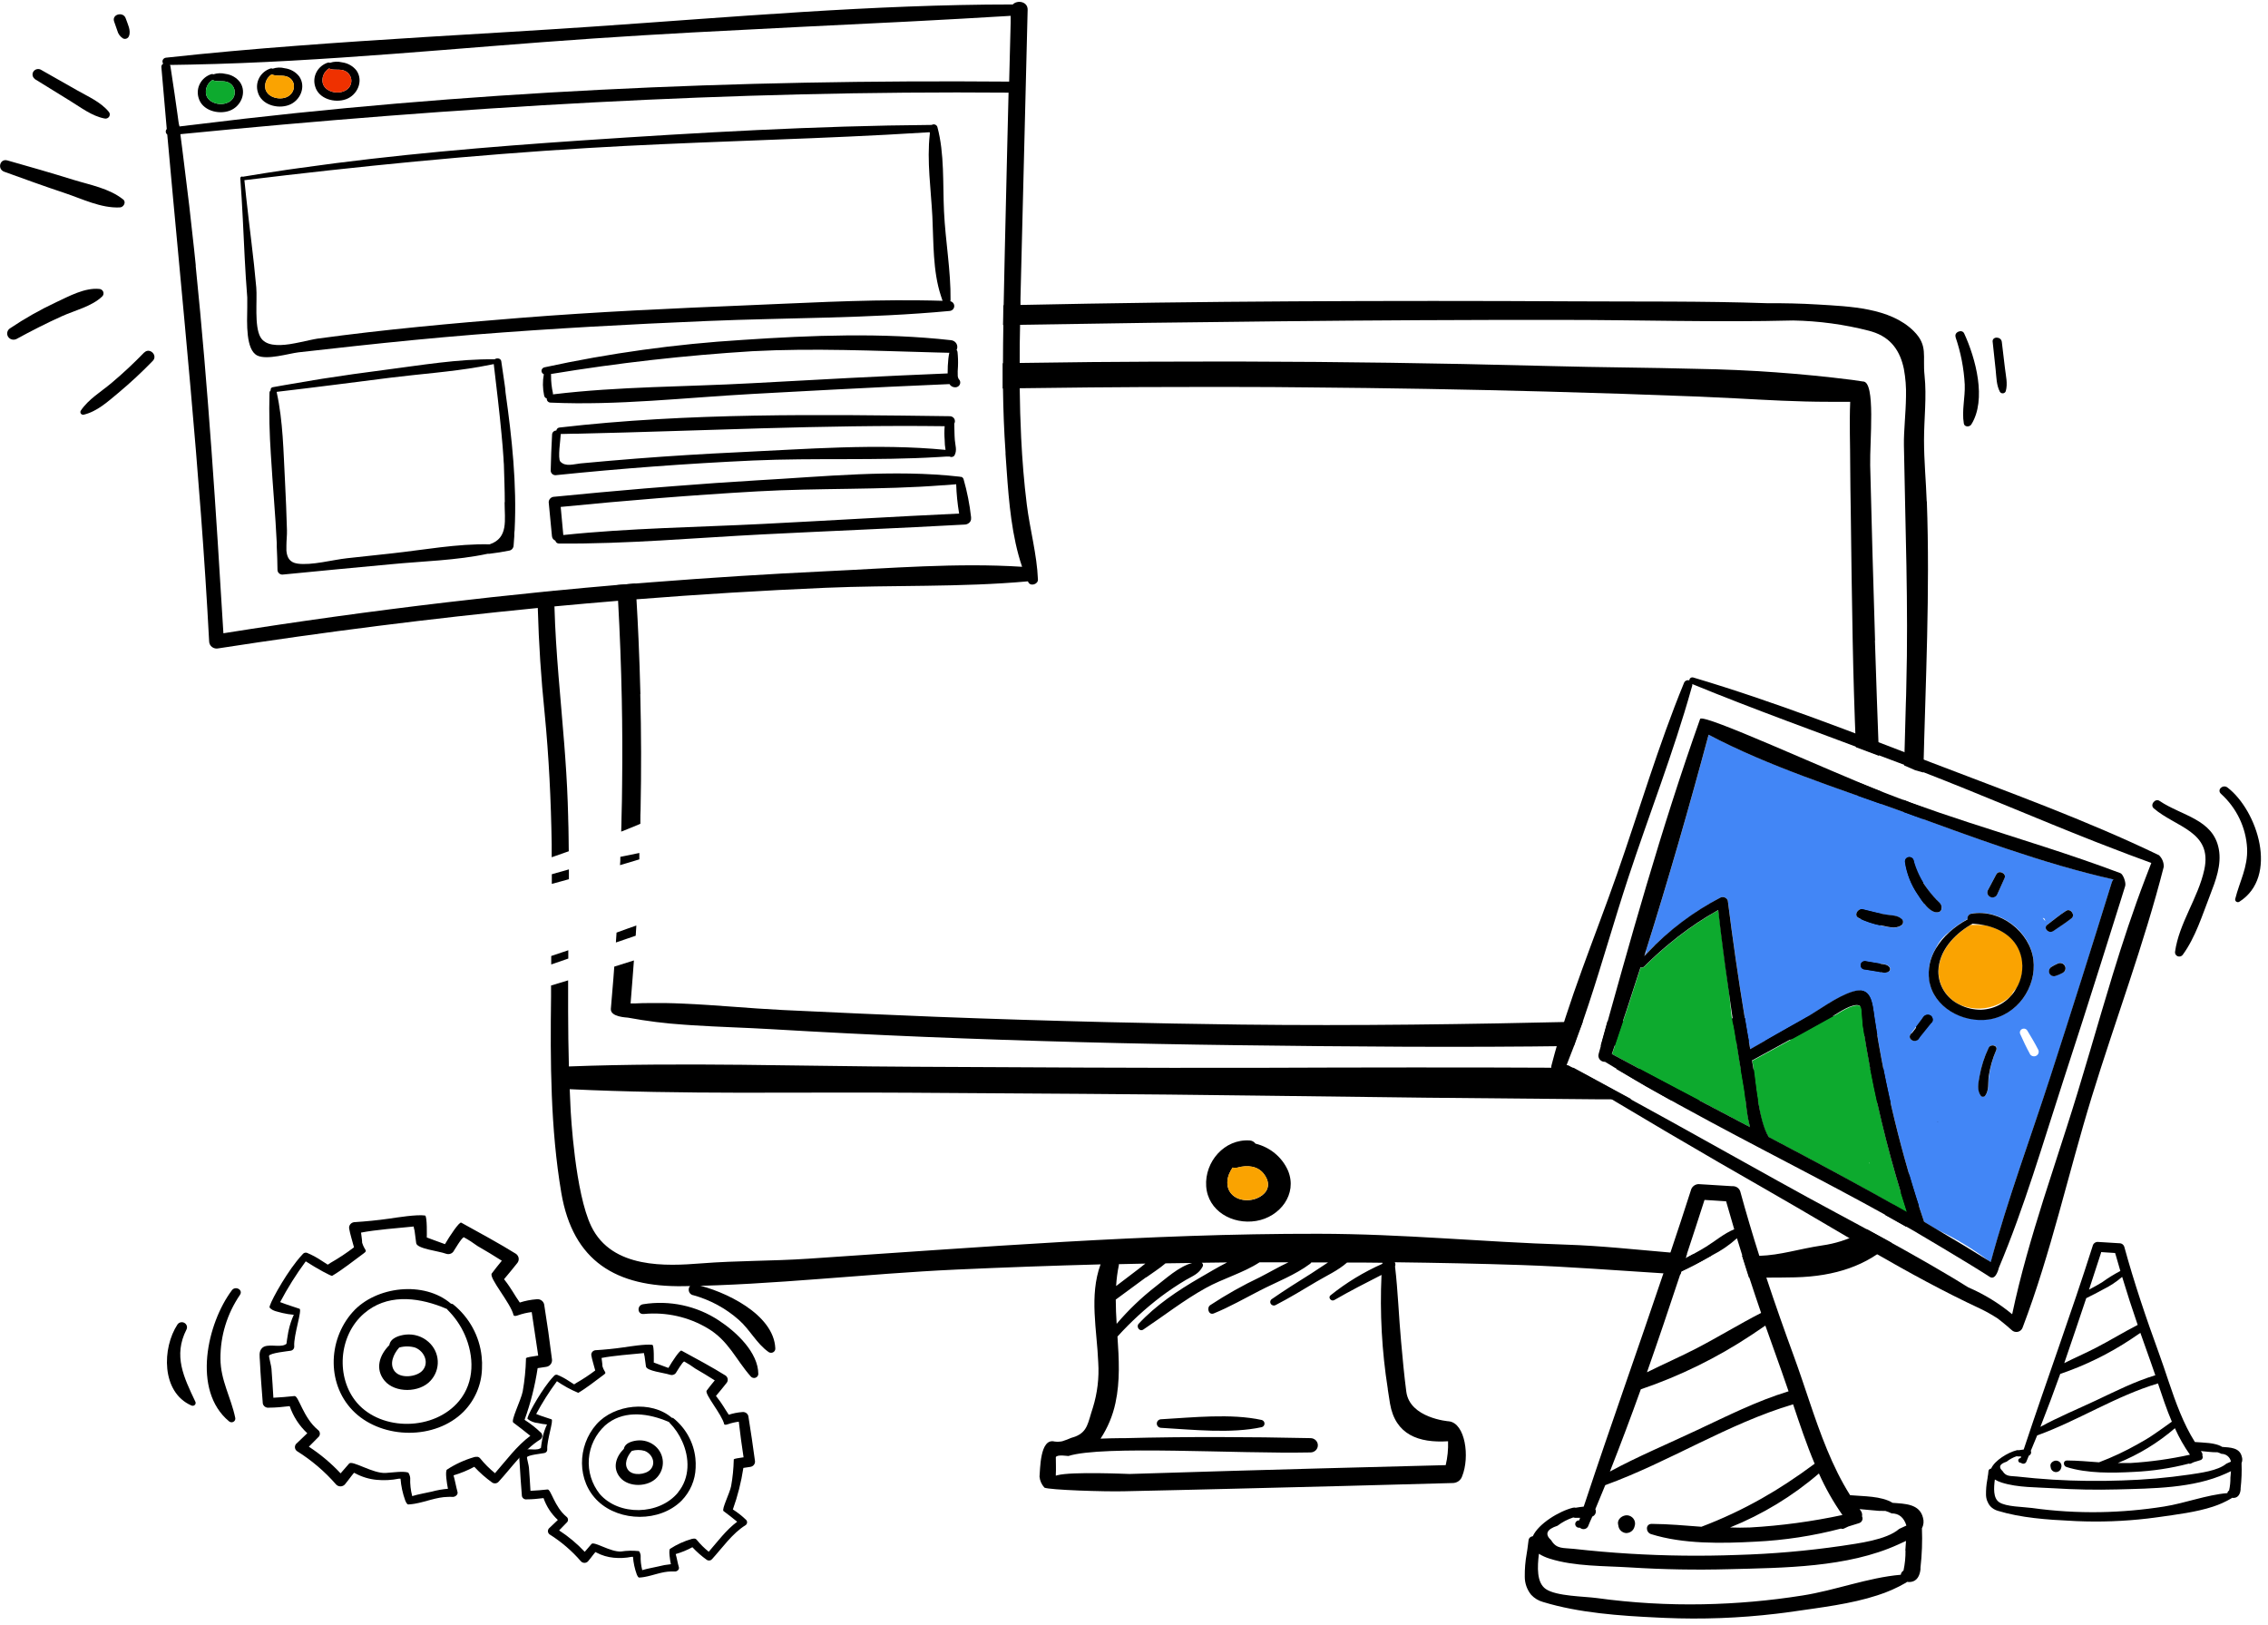
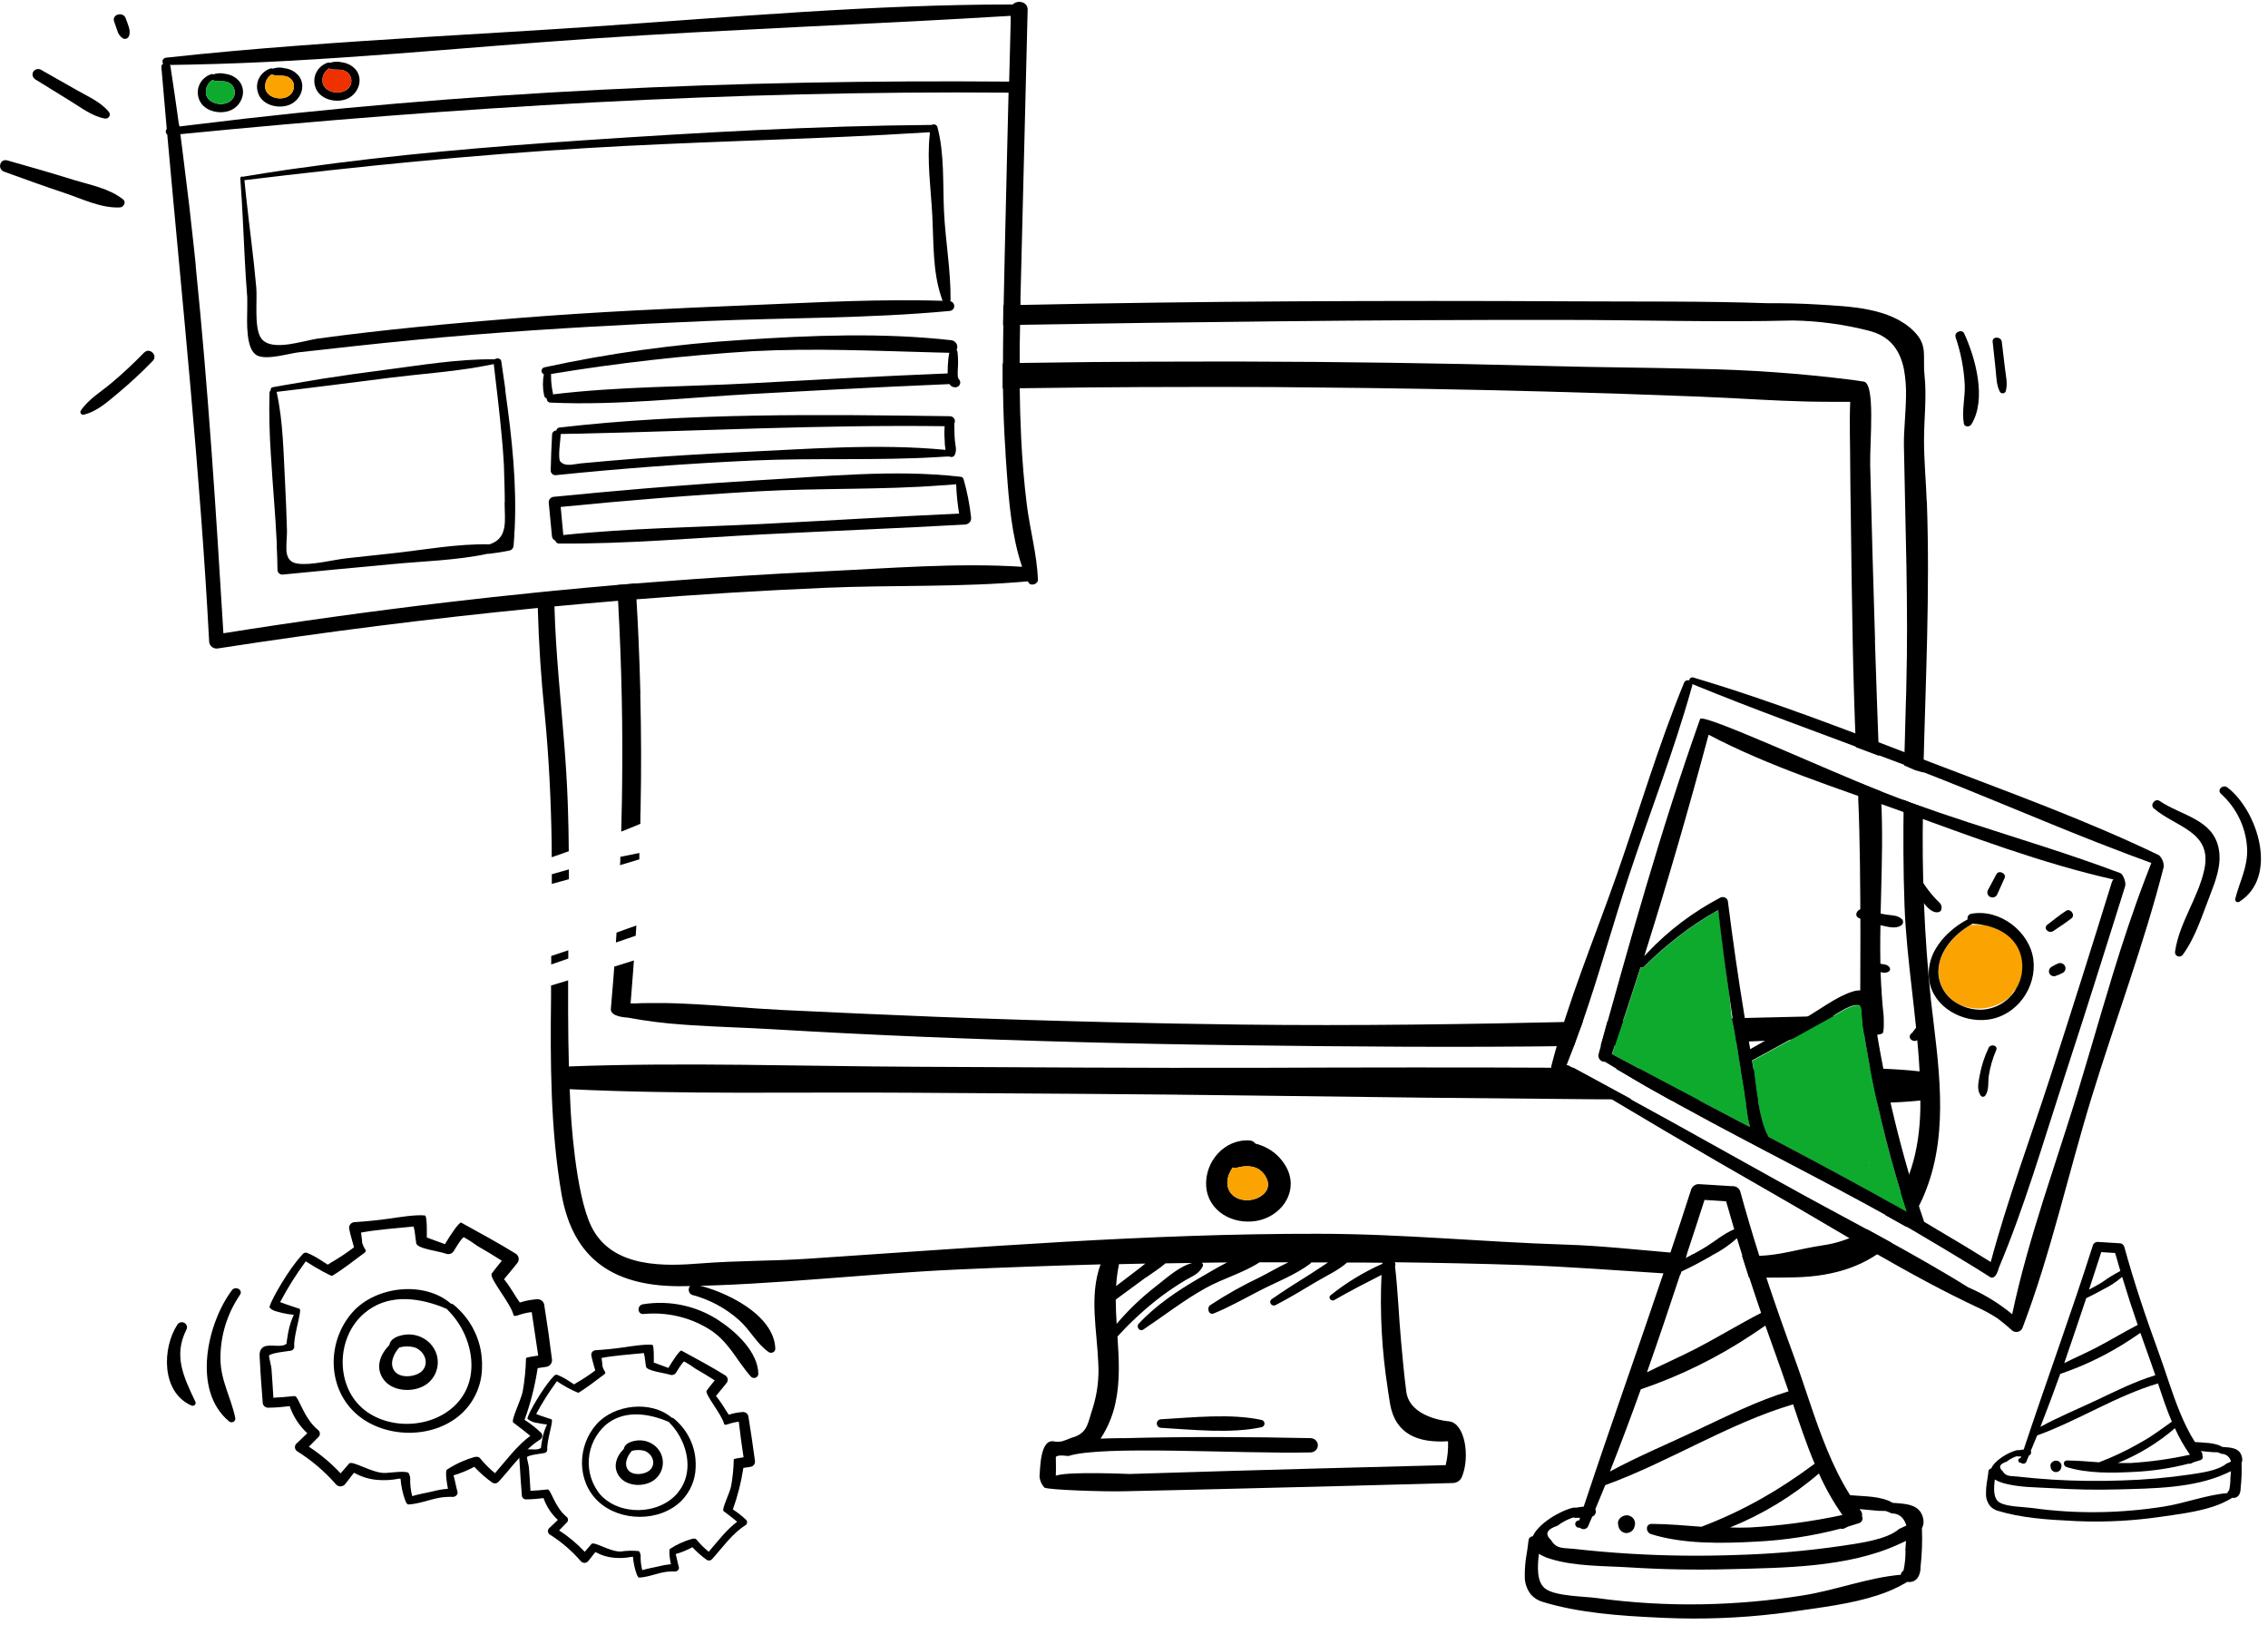
<svg xmlns="http://www.w3.org/2000/svg" width="321" height="230" viewBox="0 0 321 230" fill="none">
  <path d="M78.101 123.718C78.101 124.176 78.101 124.629 78.101 125.087L80.518 124.423V123.036C79.745 123.26 78.905 123.5 78.101 123.718ZM80.476 118.506C80.476 117.583 80.44 116.661 80.415 115.738V115.579C80.379 114.199 80.331 112.824 80.264 111.466C80.198 110.109 80.107 108.646 80.004 107.235C79.962 106.607 79.914 105.978 79.865 105.355C79.364 98.891 78.657 92.428 78.476 85.888C78.476 85.347 78.44 84.806 78.434 84.266C78.434 84.066 78.434 83.86 78.434 83.678L76.065 83.913C76.065 84.654 76.065 85.394 76.119 86.129C76.256 91.072 76.579 96.01 77.086 100.942C77.69 107.112 77.986 113.282 78.083 119.469V121.315L80.5 120.468C80.494 119.763 80.488 119.135 80.476 118.506ZM241.875 177.661C241.125 177.619 240.364 177.572 239.597 177.514L238.781 177.954L238.557 178.078C238.6 177.954 238.636 177.837 238.672 177.719C238.708 177.602 238.733 177.543 238.757 177.455L236.4 177.255C231.494 176.832 226.4 176.286 221.712 176.139C209.543 175.757 198.752 174.617 186.589 174.599C162.245 174.564 138.722 176.521 114.433 178.125C109.182 178.477 104.409 178.383 99.164 178.795C94.451 179.159 86.627 179.629 83.684 173.541C81.406 168.84 80.784 157.758 80.742 156.601C80.699 155.778 80.669 154.955 80.633 154.138C96.614 154.914 112.723 154.526 128.723 154.638C145.037 154.75 161.35 154.82 177.664 155.043C193.716 155.267 209.768 155.441 225.82 155.566H230.926C228.195 154.074 225.46 152.589 222.721 151.112C207.706 151.036 192.679 151.054 177.664 151.112C161.61 151.148 145.556 151.042 129.508 150.965C113.231 150.895 96.838 150.307 80.567 150.918H80.518C80.446 148.321 80.415 145.724 80.409 143.127C80.409 142.322 80.409 141.517 80.409 140.717V140.306C80.409 139.783 80.409 139.26 80.409 138.737L77.993 139.466V141.035C77.878 150.296 77.908 159.727 79.443 168.799C81.092 178.524 87.243 182.156 96.723 182.015C109.581 181.833 122.505 180.252 135.363 179.664C142.162 179.355 148.964 179.11 155.767 178.93C154.136 183.384 155.26 188.226 155.441 192.838C155.577 194.995 155.317 197.158 154.674 199.226C153.973 201.306 153.973 202.599 152.178 203.304C151.787 203.412 151.405 203.552 151.036 203.721L150.348 203.962C149.984 204.036 149.61 204.048 149.242 203.997C147.151 203.474 147.23 208.069 147.127 208.963C147.18 209.543 147.424 210.091 147.822 210.526C148.511 210.855 156.353 211.113 159.133 211.037C164.299 210.931 169.465 210.802 174.637 210.678C184.969 210.443 195.308 210.149 205.64 209.873C205.933 209.864 206.217 209.767 206.45 209.594C206.684 209.421 206.857 209.182 206.945 208.91C208.05 206.165 207.386 201.423 205.084 201.141C204.963 201.141 199.531 200.677 199.041 196.952C198.733 194.601 198.516 192.251 198.304 189.865C197.978 186.34 197.863 182.749 197.446 179.218C197.485 179.123 197.502 179.021 197.496 178.92C197.489 178.818 197.46 178.719 197.41 178.63C203.398 178.706 209.386 178.824 215.367 179.024C222.014 179.247 228.727 179.782 235.434 180.199L237.85 180.34C237.899 180.199 237.941 180.058 237.989 179.917C239.262 179.318 240.511 178.669 241.736 177.972L242.34 177.637L241.875 177.661ZM158.36 179.024C158.366 178.983 158.366 178.941 158.36 178.9L162.106 178.818C161.81 179.059 161.501 179.3 161.218 179.523L157.967 181.997C158.026 180.998 158.157 180.005 158.36 179.024ZM162.208 180.787C163.091 180.146 164.106 179.523 164.958 178.783L168.74 178.73C166.867 179.212 164.933 181.01 163.568 182.056C161.546 183.63 159.695 185.402 158.045 187.344C157.973 186.204 157.918 185.059 157.918 183.913C159.35 182.849 160.782 181.803 162.208 180.757V180.787ZM204.951 203.991C204.988 205.117 204.877 206.243 204.618 207.341L186.589 207.811C182.597 207.924 178.601 208.036 174.601 208.146L171.858 208.228L159.87 208.592C159.556 208.592 151.731 208.228 149.659 208.769C149.582 208.782 149.507 208.804 149.435 208.833C149.435 208.757 149.435 208.686 149.435 208.616C149.478 208.028 149.435 206.812 149.435 206.207C149.659 205.789 151.151 206.071 151.218 206.048C156.051 204.497 175.114 205.766 185.483 205.543C185.758 205.543 186.023 205.436 186.218 205.247C186.413 205.057 186.522 204.8 186.522 204.532C186.522 204.264 186.413 204.007 186.218 203.817C186.023 203.628 185.758 203.521 185.483 203.521C176.794 203.333 168.009 203.298 159.278 203.521H158.644C157.689 203.521 156.722 203.562 155.767 203.592C156.781 202.048 157.495 200.338 157.876 198.544C158.553 195.424 158.372 192.298 158.16 189.142C160.037 187.072 162.106 185.174 164.341 183.472C165.469 182.627 166.643 181.842 167.858 181.122C168.885 180.534 169.67 180.269 170.214 179.247C170.267 179.157 170.283 179.051 170.259 178.95C170.236 178.849 170.175 178.76 170.087 178.701L173.682 178.654C172.305 179.347 170.988 180.158 169.797 180.839C166.692 182.638 163.592 184.712 161.163 187.333C160.77 187.75 161.284 188.508 161.816 188.155C164.77 186.181 167.532 184.007 170.649 182.279C173.066 180.934 175.966 180.14 178.262 178.642H182.353C180.981 179.282 179.652 180.064 178.329 180.74C175.89 181.897 173.538 183.221 171.29 184.7C170.752 185.076 171.054 186.151 171.785 185.875C174.027 184.965 176.142 183.748 178.287 182.649C180.631 181.439 183.314 180.428 185.416 178.853C185.487 178.801 185.547 178.735 185.592 178.659H187.96C187.151 179.165 186.365 179.735 185.592 180.217C183.719 181.392 181.839 182.567 180.039 183.819C179.921 183.886 179.835 183.995 179.801 184.124C179.766 184.252 179.786 184.389 179.855 184.503C179.924 184.618 180.036 184.701 180.168 184.735C180.3 184.768 180.441 184.749 180.559 184.682C182.522 183.666 184.401 182.526 186.299 181.392C187.719 180.546 189.404 179.788 190.655 178.671C192.323 178.671 193.99 178.671 195.658 178.701V178.847C193.017 180.015 190.546 181.516 188.311 183.313C187.918 183.625 188.419 184.23 188.842 183.983C191.042 182.714 193.277 181.568 195.531 180.422C195.282 185.81 195.58 191.209 196.419 196.54C196.422 196.564 196.422 196.588 196.419 196.611C196.522 197.293 196.625 197.962 196.733 198.626C197.489 203.034 200.77 204.226 204.951 203.962V203.991ZM273.3 141.64C272.358 132.545 271.983 123.403 272.176 114.263C271.227 113.934 270.363 113.564 269.439 113.2C269.366 118.171 269.372 123.142 269.554 128.113C269.844 135.946 271.282 143.773 271.687 151.618C264.551 150.807 257.028 151.383 249.893 151.347L228.697 151.236C230.878 152.534 232.473 153.463 233.053 153.798L236.491 155.702L249.893 155.784C257.065 155.825 264.611 156.489 271.795 155.743C271.795 156.142 271.795 156.542 271.795 156.947C271.675 162.647 270.303 168.188 266.756 171.908C267.771 172.468 268.778 173.034 269.777 173.606C270.953 171.998 271.904 170.246 272.605 168.394C275.934 159.832 274.303 150.378 273.3 141.611V141.64ZM263.028 174.646C261.434 175.452 259.712 175.992 257.935 176.244C254.485 176.761 252.092 177.619 248.962 177.725C248.287 177.748 247.611 177.736 246.938 177.69H246.545C246.871 178.728 247.202 179.766 247.536 180.804C248.346 180.804 249.155 180.804 249.953 180.804C251.343 180.804 252.73 180.791 254.116 180.763C259.747 180.622 264.297 179.088 267.717 175.868C266.593 175.24 265.391 174.581 264.219 173.947C263.868 174.17 263.469 174.405 263.052 174.623L263.028 174.646ZM272.696 70.962C272.593 68.077 272.315 65.192 272.315 62.307C272.315 59.239 272.714 56.172 272.388 53.111C272.098 50.361 272.913 48.903 270.859 46.858C267.506 43.521 261.735 43.368 257.276 43.092C254.889 42.945 252.503 42.898 250.122 42.91C240.968 42.592 231.778 42.698 222.636 42.645C209.44 42.571 196.244 42.571 183.048 42.645C170.158 42.716 157.268 42.886 144.378 43.157L142.003 43.203C142.003 43.356 142.003 43.503 142.003 43.656C142.003 44.438 141.973 45.225 141.961 46.006L144.336 45.965C156.456 45.758 168.579 45.593 180.704 45.472C194.162 45.327 207.617 45.26 221.071 45.272C231.947 45.272 242.896 45.63 253.79 45.354C257.42 45.418 261.029 45.908 264.539 46.812C264.66 46.847 264.786 46.876 264.907 46.917C267.717 47.758 268.956 49.767 269.463 52.206C269.701 53.493 269.802 54.8 269.765 56.108C269.735 58.523 269.439 60.99 269.469 62.983C269.657 74.394 270.116 85.705 269.808 97.134C269.808 97.957 269.765 98.78 269.741 99.602C269.656 102.54 269.572 105.414 269.505 108.322L271.076 109.004C271.463 109.104 271.838 109.21 272.218 109.321C272.527 96.47 273.179 83.702 272.714 70.933L272.696 70.962ZM78.017 135.311V136.487L80.433 135.652C80.433 135.259 80.433 134.859 80.433 134.477C79.64 134.743 78.84 135.012 78.035 135.282L78.017 135.311Z" fill="black" />
  <path d="M177.688 161.842C177.599 161.715 177.482 161.609 177.345 161.532C177.208 161.454 177.055 161.408 176.897 161.395C173.272 161.143 170.492 164.439 170.716 167.859C170.951 171.385 174.432 173.341 177.797 172.783C181.163 172.225 183.664 168.987 182.305 165.679C181.893 164.735 181.262 163.898 180.461 163.232C179.66 162.566 178.711 162.09 177.688 161.842ZM176.861 169.828C175.187 169.992 173.67 169.04 173.713 167.295C173.725 166.919 173.803 166.547 173.942 166.196C173.942 166.137 173.991 166.084 174.015 166.026C174.135 165.747 174.285 165.481 174.462 165.232C174.691 165.294 174.933 165.294 175.163 165.232C176.564 164.845 178.027 165.009 178.885 166.137C179.059 166.358 179.201 166.602 179.308 166.86C179.827 168.135 179.018 169.111 177.918 169.569C177.581 169.708 177.225 169.795 176.861 169.828V169.828Z" fill="black" />
  <path d="M87.799 121.256C87.799 121.649 87.799 122.037 87.751 122.431C88.663 122.172 89.564 121.896 90.488 121.614C90.488 121.315 90.488 121.027 90.488 120.709C89.602 120.878 88.706 121.06 87.799 121.256ZM87.261 131.98C87.237 132.446 87.207 132.91 87.171 133.372C88.101 133.063 89.03 132.746 89.956 132.42L90.047 130.981C89.116 131.298 88.204 131.639 87.261 131.98ZM87.799 121.256C87.799 121.649 87.799 122.037 87.751 122.431C88.663 122.172 89.564 121.896 90.488 121.614C90.488 121.315 90.488 121.027 90.488 120.709C89.602 120.878 88.706 121.06 87.799 121.256ZM90.639 98.222C90.579 95.63 90.482 93.039 90.373 90.453C90.289 88.579 90.198 86.704 90.083 84.83C90.047 84.078 90.004 83.331 89.95 82.579C89.08 82.644 88.216 82.714 87.352 82.791C87.394 83.543 87.443 84.295 87.479 85.041C87.737 89.68 87.912 94.32 88.004 98.962C88.085 102.918 88.101 106.873 88.053 110.826C88.053 112.442 88.005 114.052 87.968 115.668C87.968 116.337 87.938 117.013 87.92 117.689C88.832 117.331 89.733 116.966 90.633 116.584C90.633 116.42 90.633 116.255 90.633 116.091C90.633 115.609 90.633 115.121 90.663 114.639C90.776 109.163 90.762 103.694 90.621 98.233L90.639 98.222ZM175.671 144.995C169.35 144.917 163.034 144.801 156.722 144.649C148.606 144.453 140.495 144.2 132.39 143.891C125.18 143.601 117.974 143.281 110.772 142.933C106.137 142.709 101.394 142.228 96.681 142.028C95.865 141.993 95.05 141.963 94.264 141.951H93.303H92.15C91.382 141.951 90.615 141.951 89.853 142.004H89.249C89.334 140.994 89.412 139.977 89.491 138.966C89.527 138.514 89.564 138.067 89.594 137.615L89.721 135.917C88.796 136.216 87.865 136.504 86.941 136.792C86.905 137.333 86.863 137.879 86.82 138.42C86.704 139.873 86.583 141.321 86.458 142.762C86.355 143.938 88.73 143.985 88.875 144.014C91.514 144.503 94.182 144.836 96.862 145.013C97.267 145.048 97.678 145.072 98.071 145.095C101.799 145.336 105.551 145.43 109.201 145.647C116.403 146.074 123.609 146.437 130.819 146.735C145.494 147.334 160.178 147.726 174.873 147.91C190.788 148.115 206.776 148.251 222.751 148.027C222.751 147.969 222.794 147.904 222.818 147.845C223.144 146.776 223.585 145.677 224.026 144.578C207.912 144.948 191.803 145.189 175.671 144.995V144.995ZM266.593 143.703C266.485 142.721 266.4 141.734 266.334 140.764C266.334 140.312 266.273 139.854 266.249 139.395C265.796 130.616 266.702 121.902 266.249 113.088C266.249 112.724 266.213 112.359 266.201 111.995C265.101 111.564 264.005 111.125 262.914 110.679C262.914 111.031 262.914 111.39 262.962 111.742C263.01 112.095 262.962 112.33 263.004 112.606V113.088C263.482 123.224 263.258 143.591 263.27 143.714C262.912 143.734 262.553 143.734 262.195 143.714H261.651L258.418 143.791C255.252 143.861 252.088 143.936 248.926 144.014L244.805 144.114L243.065 144.155C237.881 144.284 232.695 144.41 227.506 144.531L226.546 147.998C238.449 147.792 250.346 147.375 262.195 146.629C262.581 146.629 265.494 146.688 266.424 146.247C266.72 146.112 266.605 143.82 266.593 143.703V143.703ZM265.385 90.635C265.127 82.377 264.898 74.12 264.696 65.862C264.618 62.483 265.512 53.922 263.663 53.986C263.663 53.986 262.225 53.763 262.152 53.763C254.879 52.844 247.559 52.322 240.225 52.2C233.295 52.012 226.328 51.994 219.549 51.806L217.38 51.753C203.616 51.393 189.85 51.197 176.081 51.166H170.982C165.487 51.166 159.995 51.189 154.505 51.236C151.101 51.271 147.697 51.315 144.294 51.365L141.919 51.407C141.919 52.582 141.919 53.773 141.919 54.979C142.704 54.979 143.49 54.95 144.281 54.944C147.617 54.893 150.952 54.854 154.287 54.827C159.041 54.783 163.798 54.762 168.559 54.762C170.788 54.762 173.018 54.762 175.248 54.762C178.47 54.762 181.707 54.781 184.957 54.821C196.216 54.911 207.469 55.106 218.715 55.408C225.966 55.6 233.206 55.839 240.437 56.125C242.171 56.196 243.911 56.284 245.657 56.372C250.02 56.607 254.418 56.86 258.781 56.86C259.548 56.86 260.322 56.86 261.095 56.86H261.868C261.741 59.88 261.868 62.912 261.868 65.932C261.868 68.118 261.923 70.298 261.947 72.484C262.015 78.56 262.106 84.632 262.219 90.7C262.315 95.718 262.467 100.731 262.672 105.737L265.935 106.959C265.729 101.498 265.54 96.057 265.367 90.635H265.385ZM87.279 131.98C87.255 132.446 87.225 132.91 87.189 133.372C88.119 133.063 89.048 132.746 89.974 132.42L90.065 130.981C89.116 131.298 88.204 131.639 87.261 131.98H87.279Z" fill="black" />
  <path d="M178.589 200.953C174.214 199.996 168.806 200.601 164.353 200.848C164.187 200.848 164.028 200.912 163.911 201.026C163.794 201.14 163.728 201.294 163.728 201.456C163.728 201.617 163.794 201.772 163.911 201.886C164.028 202 164.187 202.064 164.353 202.064C168.812 202.317 174.22 202.916 178.589 201.964C178.7 201.931 178.797 201.864 178.866 201.773C178.935 201.682 178.972 201.572 178.972 201.459C178.972 201.346 178.935 201.236 178.866 201.145C178.797 201.054 178.7 200.987 178.589 200.953Z" fill="black" />
  <path d="M179.308 166.848C179.201 166.59 179.059 166.347 178.885 166.126C178.027 164.997 176.565 164.833 175.163 165.221C174.933 165.282 174.691 165.282 174.462 165.221C174.285 165.469 174.135 165.735 174.015 166.014C174.015 166.073 173.96 166.126 173.942 166.184C173.803 166.536 173.726 166.907 173.713 167.283C173.67 169.046 175.187 169.98 176.861 169.816C177.225 169.779 177.582 169.688 177.918 169.546C179.018 169.099 179.827 168.124 179.308 166.848Z" fill="#FAA301" />
  <path d="M145.326 71.391C144.934 68.259 144.686 65.11 144.529 61.954C144.416 59.604 144.347 57.253 144.323 54.903C144.323 53.728 144.323 52.517 144.323 51.324C144.323 49.52 144.323 47.71 144.378 45.907C144.378 44.972 144.414 44.032 144.432 43.098V42.234C144.752 28.619 145.133 15.004 145.447 1.389C145.477 0.214 143.997 -0.045 143.339 0.631C123.532 0.631 103.593 2.423 83.847 3.769C75.95 4.304 68.023 4.762 60.095 5.244C54.053 5.62 48.011 6.014 41.969 6.478C35.794 6.948 29.631 7.488 23.486 8.164C23.39 8.174 23.298 8.208 23.22 8.264C23.142 8.319 23.081 8.393 23.041 8.479C23.002 8.565 22.987 8.659 22.997 8.752C23.007 8.845 23.042 8.935 23.099 9.01C23.013 9.058 22.943 9.129 22.897 9.214C22.851 9.3 22.831 9.396 22.839 9.492C23.087 12.43 23.341 15.333 23.601 18.253C23.551 18.309 23.512 18.374 23.489 18.444C23.465 18.515 23.457 18.589 23.464 18.662C23.47 18.736 23.492 18.807 23.529 18.872C23.564 18.938 23.614 18.995 23.673 19.041C25.812 42.945 28.338 66.784 29.601 90.776C29.605 90.931 29.645 91.082 29.717 91.22C29.79 91.357 29.893 91.477 30.019 91.57C30.146 91.664 30.292 91.729 30.447 91.76C30.603 91.792 30.763 91.789 30.918 91.752C45.918 89.429 60.977 87.525 76.095 86.04L78.458 85.817C81.454 85.535 84.457 85.27 87.466 85.024L88.675 84.924L90.065 84.812C98.959 84.111 107.863 83.568 116.777 83.184C126.3 82.773 136.009 83.132 145.49 82.268L145.532 82.374C145.834 83.032 146.934 82.691 146.903 82.015C146.764 78.466 145.767 74.934 145.326 71.391ZM25.262 17.213C25.22 16.873 25.166 16.532 25.123 16.191C24.984 15.198 24.845 14.211 24.7 13.224C24.628 12.718 24.549 12.213 24.471 11.702L24.217 9.998C24.181 9.78 24.15 9.563 24.114 9.345C24.104 9.287 24.084 9.232 24.054 9.181H24.658L26.99 9.14C45.951 8.769 64.978 6.736 83.877 5.455C88.554 5.138 93.235 4.852 97.919 4.597C103.011 4.323 108.106 4.061 113.206 3.81C118.161 3.567 123.113 3.322 128.064 3.076L130.759 2.935C134.247 2.754 137.735 2.558 141.224 2.347L141.749 2.318L142.535 2.271L143.042 2.241C143.042 2.558 143.042 2.876 143.042 3.199C142.97 5.98 142.899 8.764 142.831 11.549C104.348 11.232 65.666 12.906 27.474 17.648L27.087 17.695H27.039L25.407 17.895C25.329 17.672 25.299 17.443 25.262 17.213V17.213ZM116.795 80.846C108.63 81.237 100.473 81.753 92.324 82.391L89.95 82.579C89.08 82.644 88.216 82.714 87.352 82.791H87.255C84.306 83.041 81.362 83.312 78.421 83.602L76.053 83.837C71.734 84.272 67.416 84.744 63.098 85.253C52.573 86.495 42.08 87.95 31.619 89.619C30.573 72.355 29.468 54.985 27.703 37.709V37.51C27.631 36.775 27.552 36.041 27.474 35.306C27.039 31.181 26.557 27.068 26.03 22.966C25.86 21.638 25.709 20.31 25.528 18.988C64.524 15.145 103.545 12.789 142.746 13.112C142.682 15.744 142.617 18.381 142.553 21.021C142.432 25.934 142.317 30.848 142.209 35.764C142.16 38.238 142.094 40.712 142.052 43.18C142.052 43.333 142.052 43.48 142.052 43.632C142.052 44.414 142.021 45.201 142.009 45.983C141.979 47.787 141.955 49.597 141.955 51.401C141.955 52.576 141.955 53.767 141.955 54.973C141.997 57.988 142.106 60.996 142.317 64.005V64.24C142.372 65.01 142.426 65.803 142.481 66.59C142.795 71.103 143.212 75.957 144.662 80.211C135.49 79.618 125.973 80.423 116.795 80.846V80.846Z" fill="black" />
  <path d="M33.969 11.631C33.726 11.31 33.419 11.04 33.066 10.838C32.713 10.636 32.321 10.506 31.915 10.456C31.349 10.313 30.752 10.335 30.199 10.521C30.157 10.498 30.11 10.484 30.063 10.479C30.015 10.474 29.967 10.478 29.921 10.491C29.227 10.71 28.649 11.184 28.31 11.813C27.971 12.441 27.899 13.173 28.108 13.852C28.591 15.615 30.863 16.256 32.483 15.674C34.102 15.092 34.972 13.094 33.969 11.631ZM32.253 14.505C31.22 15.01 29.534 14.61 29.19 13.441C29.093 13.043 29.126 12.625 29.282 12.246C29.439 11.866 29.713 11.543 30.066 11.32C30.718 11.655 31.655 11.32 32.368 11.684C32.637 11.822 32.86 12.03 33.012 12.286C33.164 12.542 33.238 12.834 33.226 13.13C33.214 13.425 33.117 13.711 32.944 13.954C32.772 14.197 32.532 14.388 32.253 14.505V14.505Z" fill="black" />
  <path d="M32.253 14.505C31.22 15.01 29.534 14.61 29.19 13.441C29.093 13.043 29.126 12.625 29.282 12.245C29.439 11.866 29.713 11.543 30.066 11.32C30.718 11.655 31.655 11.32 32.368 11.684C32.637 11.821 32.86 12.03 33.012 12.286C33.164 12.542 33.238 12.834 33.226 13.13C33.214 13.425 33.116 13.711 32.944 13.954C32.772 14.197 32.532 14.388 32.253 14.505V14.505Z" fill="#0DAA2E" />
  <path d="M42.361 10.832C42.117 10.512 41.808 10.242 41.454 10.041C41.1 9.839 40.708 9.708 40.301 9.657C39.738 9.508 39.141 9.53 38.591 9.721C38.504 9.677 38.403 9.664 38.307 9.686C37.612 9.905 37.033 10.38 36.694 11.01C36.355 11.639 36.283 12.373 36.495 13.053C36.978 14.816 39.25 15.457 40.869 14.869C42.488 14.281 43.358 12.301 42.361 10.832ZM40.646 13.705C39.612 14.211 37.92 13.817 37.576 12.642C37.481 12.243 37.515 11.825 37.673 11.446C37.831 11.066 38.105 10.743 38.458 10.521C39.014 10.809 39.788 10.62 40.446 10.785C40.553 10.808 40.656 10.843 40.754 10.891C41.009 11.007 41.225 11.191 41.376 11.422C41.526 11.653 41.606 11.921 41.606 12.195C41.608 12.509 41.519 12.817 41.349 13.084C41.179 13.351 40.935 13.567 40.646 13.705Z" fill="black" />
  <path d="M41.606 12.195C41.608 12.509 41.519 12.817 41.349 13.084C41.179 13.351 40.935 13.567 40.646 13.706C39.612 14.211 37.921 13.817 37.576 12.642C37.481 12.243 37.515 11.825 37.673 11.446C37.831 11.066 38.105 10.743 38.458 10.521C39.014 10.809 39.788 10.62 40.446 10.785C40.553 10.808 40.657 10.843 40.754 10.891C41.009 11.007 41.225 11.191 41.376 11.422C41.526 11.653 41.606 11.922 41.606 12.195V12.195Z" fill="#FAA301" />
  <path d="M50.47 9.998C50.224 9.678 49.915 9.41 49.562 9.208C49.208 9.007 48.816 8.875 48.41 8.822C47.846 8.679 47.251 8.702 46.7 8.887C46.611 8.847 46.511 8.837 46.416 8.858C45.722 9.078 45.144 9.553 44.805 10.182C44.466 10.811 44.394 11.544 44.603 12.225C45.093 13.988 47.365 14.628 48.978 14.04C50.591 13.453 51.467 11.461 50.47 9.998ZM48.754 12.871C47.721 13.376 46.029 12.983 45.691 11.807C45.594 11.409 45.626 10.991 45.782 10.611C45.939 10.232 46.214 9.908 46.567 9.686C47.214 10.021 48.156 9.686 48.863 10.056C49.133 10.192 49.357 10.4 49.51 10.655C49.662 10.91 49.738 11.202 49.726 11.497C49.715 11.792 49.617 12.078 49.445 12.321C49.273 12.565 49.034 12.755 48.754 12.871V12.871Z" fill="black" />
  <path d="M48.754 12.871C47.721 13.376 46.029 12.983 45.691 11.807C45.594 11.409 45.626 10.991 45.782 10.611C45.939 10.232 46.214 9.908 46.567 9.686C47.214 10.021 48.156 9.686 48.863 10.056C49.133 10.192 49.357 10.4 49.51 10.655C49.662 10.91 49.738 11.202 49.726 11.497C49.715 11.792 49.617 12.078 49.445 12.321C49.273 12.565 49.034 12.755 48.754 12.871V12.871Z" fill="#EF3100" />
  <path d="M50.066 48.992C55.751 48.374 61.443 47.816 67.147 47.352C78.083 46.488 89.044 45.889 100.004 45.431C111.436 44.949 122.964 45.078 134.366 44.009C134.541 44.002 134.707 43.935 134.834 43.818C134.961 43.702 135.04 43.544 135.056 43.375C135.073 43.206 135.025 43.037 134.923 42.899C134.82 42.762 134.67 42.665 134.499 42.628C134.524 42.562 134.536 42.492 134.535 42.422C134.584 38.309 133.804 34.078 133.611 29.947C133.423 26.028 133.695 21.756 132.668 17.954C132.642 17.879 132.598 17.812 132.541 17.756C132.483 17.7 132.414 17.657 132.337 17.63C132.261 17.604 132.179 17.594 132.098 17.603C132.018 17.611 131.94 17.637 131.871 17.678C115.394 17.807 98.85 18.765 82.415 19.869C69.068 20.769 55.703 21.891 42.453 23.771L40.682 24.018C38.61 24.324 36.531 24.647 34.465 24.994L34.398 25.023C34.359 24.997 34.313 24.982 34.266 24.981C34.219 24.979 34.172 24.991 34.132 25.014C34.091 25.038 34.058 25.072 34.037 25.113C34.015 25.154 34.007 25.2 34.012 25.246C34.157 27.138 34.265 29.036 34.362 30.934C34.549 34.66 34.694 38.385 34.996 42.099C34.996 42.434 34.996 42.898 34.996 43.439C34.954 45.789 34.779 49.526 36.428 50.319C37.8 50.978 40.845 50.032 42.247 49.861C44.857 49.562 47.461 49.279 50.066 48.992ZM36.876 47.734C35.963 46.183 36.428 42.498 36.271 40.683C35.897 36.381 35.292 32.115 34.833 27.826C34.803 27.573 34.779 27.32 34.755 27.074C34.7 26.545 34.64 26.022 34.592 25.499C50.73 23.536 66.893 21.926 83.129 20.951C97.213 20.105 111.345 19.811 125.424 19.07C126.427 19.017 127.424 18.953 128.445 18.894C129.466 18.835 130.408 18.788 131.393 18.724H131.599C131.599 18.8 131.599 18.882 131.599 18.965C131.164 22.778 131.768 26.833 131.961 30.634C132.143 34.26 132.01 38.35 133.17 41.858C133.248 42.093 133.315 42.334 133.405 42.569C132.318 42.534 131.236 42.516 130.149 42.504C121.551 42.404 112.898 42.922 104.318 43.268C100.04 43.437 95.761 43.633 91.479 43.856L89.98 43.926C84.506 44.214 79.038 44.555 73.582 44.99C63.999 45.754 54.41 46.629 44.894 47.928C44.61 47.969 44.289 48.04 43.897 48.122C43.044 48.304 42.005 48.551 40.978 48.709C39.262 48.962 37.564 48.909 36.876 47.734Z" fill="black" />
  <path d="M71.418 54.35C71.267 53.269 71.104 52.194 70.947 51.124C70.881 50.684 70.313 50.625 69.999 50.848C64.826 50.778 59.527 51.694 54.41 52.352C51.485 52.725 48.569 53.138 45.661 53.592L44.404 53.798C43.03 54.021 41.659 54.255 40.289 54.497L39.685 54.603L38.567 54.803C38.521 54.814 38.478 54.835 38.441 54.863C38.404 54.891 38.372 54.926 38.349 54.966C38.326 55.006 38.311 55.05 38.306 55.096C38.301 55.142 38.306 55.188 38.319 55.232C38.267 55.274 38.225 55.325 38.195 55.384C38.164 55.443 38.147 55.507 38.144 55.573C38.059 58.511 38.144 61.408 38.337 64.34C38.464 66.496 38.627 68.653 38.785 70.803C38.936 72.825 39.075 74.84 39.171 76.856C39.171 77.02 39.171 77.191 39.171 77.355C39.226 78.454 39.262 79.553 39.274 80.646C39.276 80.824 39.349 80.995 39.48 81.12C39.61 81.246 39.786 81.316 39.969 81.316C45.099 80.793 50.24 80.34 55.37 79.847C59.86 79.412 64.609 79.312 69.026 78.366C69.106 78.378 69.187 78.378 69.267 78.366C70.23 78.252 71.185 78.1 72.131 77.908C72.291 77.864 72.432 77.771 72.533 77.643C72.634 77.514 72.691 77.358 72.693 77.197C72.73 76.756 72.76 76.315 72.79 75.875C72.79 75.581 72.79 75.287 72.838 74.999C73.165 68.535 72.458 61.989 71.551 55.549C71.533 55.155 71.479 54.75 71.418 54.35ZM71.418 71.062C71.418 73.6 71.992 76.121 69.304 77.032C64.712 76.926 59.95 77.826 55.407 78.319L49.105 79.001C47.093 79.218 44.102 80.047 42.102 79.759C40.972 79.6 40.621 78.865 40.537 77.931C40.537 77.696 40.537 77.455 40.537 77.203C40.537 76.498 40.633 75.745 40.615 75.07C40.551 72.743 40.458 70.418 40.337 68.095C40.114 63.934 40.066 59.615 39.165 55.532V55.449H39.201C44.555 54.826 49.902 54.127 55.249 53.451C59.425 52.928 63.709 52.641 67.902 51.906C68.506 51.8 69.11 51.683 69.715 51.559L69.884 51.524C70.27 54.803 70.669 58.088 70.977 61.378C71.094 62.553 71.191 63.729 71.267 64.904C71.267 65.174 71.298 65.45 71.316 65.727C71.364 67.507 71.443 69.282 71.443 71.062H71.418Z" fill="black" />
  <path d="M106.403 55.755L109.847 55.567C115.14 55.277 120.431 55.003 125.72 54.744C128.608 54.603 131.496 54.474 134.384 54.356C134.468 54.502 134.592 54.622 134.743 54.702C134.894 54.782 135.065 54.819 135.236 54.809C135.37 54.805 135.5 54.763 135.61 54.689C135.72 54.615 135.806 54.511 135.857 54.391C135.908 54.27 135.923 54.138 135.898 54.01C135.874 53.882 135.812 53.763 135.719 53.669C135.656 53.597 135.614 53.51 135.599 53.416C135.591 53.358 135.577 53.301 135.556 53.246C135.534 52.779 135.544 52.312 135.587 51.847C135.616 51.167 135.594 50.485 135.52 49.808C135.507 49.702 135.463 49.602 135.393 49.52C135.463 49.382 135.498 49.23 135.494 49.077C135.491 48.923 135.45 48.772 135.374 48.637C135.298 48.503 135.19 48.388 135.059 48.302C134.927 48.216 134.777 48.163 134.62 48.145C124.916 47.052 114.807 47.446 105.08 48.104C95.642 48.683 86.266 49.981 77.038 51.988C76.93 52.015 76.835 52.074 76.764 52.157C76.693 52.239 76.651 52.342 76.643 52.45C76.636 52.557 76.664 52.664 76.723 52.755C76.781 52.847 76.868 52.917 76.971 52.958C76.786 53.956 76.8 54.979 77.014 55.972C77.029 56.069 77.072 56.16 77.139 56.234C77.205 56.308 77.292 56.362 77.388 56.389C77.38 56.465 77.388 56.541 77.412 56.613C77.436 56.685 77.476 56.751 77.528 56.806C77.581 56.862 77.646 56.906 77.717 56.936C77.789 56.965 77.866 56.979 77.944 56.977C87.352 57.4 97.007 56.272 106.403 55.755ZM78.083 52.911C87.485 51.36 96.964 50.289 106.481 49.702C115.182 49.244 123.786 49.65 132.463 49.879L134.36 49.926C134.3 50.196 134.263 50.466 134.227 50.737C134.154 51.438 134.119 52.142 134.124 52.846C124.88 53.222 115.635 53.722 106.397 54.233C97.158 54.744 87.569 54.685 78.325 55.802H78.258C78.258 55.802 78.258 55.755 78.258 55.737C78.261 55.702 78.261 55.667 78.258 55.631C78.076 54.821 77.987 53.993 77.993 53.163V52.911H78.083Z" fill="black" />
  <path d="M134.409 58.899C116.107 58.658 97.376 58.393 79.183 60.503C79.071 60.515 78.967 60.563 78.887 60.64C78.807 60.717 78.756 60.818 78.742 60.926C78.582 60.926 78.428 60.988 78.315 61.098C78.201 61.208 78.138 61.358 78.138 61.514C78.035 63.206 77.987 64.898 77.944 66.59C77.944 66.764 78.015 66.93 78.14 67.054C78.266 67.177 78.436 67.247 78.615 67.249C87.924 66.293 97.253 65.599 106.602 65.168C115.285 64.781 124.125 65.204 132.765 64.681L133.937 64.61H134.415C134.472 64.643 134.535 64.664 134.601 64.672C134.667 64.68 134.734 64.676 134.798 64.659C134.862 64.642 134.922 64.613 134.975 64.573C135.027 64.534 135.071 64.484 135.103 64.428C135.484 63.723 135.2 63.029 135.14 62.26C135.079 61.49 135.091 60.72 135.061 59.95C135.124 59.842 135.157 59.718 135.155 59.593C135.153 59.468 135.117 59.346 135.051 59.239C134.984 59.132 134.89 59.044 134.777 58.984C134.664 58.925 134.537 58.895 134.409 58.899V58.899ZM104.421 64.005C99.628 64.228 94.84 64.526 90.059 64.898C87.429 65.106 84.8 65.333 82.174 65.58C81.243 65.668 80.023 66.109 79.304 65.315C78.905 64.875 79.358 62.054 79.358 61.508C79.358 61.472 79.358 61.449 79.358 61.419L81.316 61.372H81.872C99.158 60.99 116.385 60.091 133.702 60.315C133.65 60.954 133.65 61.597 133.702 62.236C133.702 62.715 133.744 63.193 133.828 63.664C124.161 62.73 114.046 63.564 104.421 64.005V64.005Z" fill="black" />
  <path d="M137.085 74.053C137.206 73.974 137.304 73.865 137.367 73.737C137.429 73.608 137.455 73.466 137.441 73.324C137.445 73.281 137.445 73.238 137.441 73.195C137.239 71.374 136.884 69.571 136.378 67.807C136.355 67.737 136.318 67.673 136.268 67.618C136.218 67.564 136.156 67.52 136.088 67.489H136.052C136.014 67.483 135.975 67.483 135.937 67.489L135.858 67.46C126.481 66.385 116.523 67.46 107.134 67.977C103.255 68.208 99.378 68.478 95.503 68.788C94.101 68.894 92.705 69.005 91.273 69.123C87.003 69.483 82.732 69.875 78.458 70.298C78.247 70.3 78.045 70.382 77.895 70.527C77.746 70.672 77.662 70.869 77.66 71.074L78.119 75.863C78.129 76.005 78.179 76.141 78.265 76.256C78.35 76.372 78.467 76.461 78.603 76.515C78.627 76.634 78.695 76.741 78.794 76.815C78.893 76.89 79.016 76.927 79.141 76.921C88.699 76.997 98.337 76.115 107.883 75.628C117.43 75.14 127.055 74.764 136.632 74.229C136.797 74.213 136.954 74.152 137.085 74.053V74.053ZM107.14 69.54C115.853 69.041 124.729 69.352 133.436 68.671H133.562C134.167 68.624 134.771 68.588 135.333 68.529C135.378 69.92 135.517 71.305 135.75 72.678C126.469 73.107 117.2 73.677 107.919 74.147C98.638 74.617 89.056 74.735 79.727 75.716L79.358 71.738C88.603 70.827 97.871 70.069 107.14 69.54V69.54Z" fill="black" />
-   <path d="M232.727 135.253C235.848 131.978 239.479 129.202 243.488 127.026C243.588 126.976 243.7 126.949 243.813 126.946C243.926 126.944 244.038 126.966 244.141 127.012C244.244 127.058 244.335 127.126 244.407 127.211C244.479 127.295 244.53 127.395 244.557 127.502C245.246 132.949 246.019 138.379 246.914 143.802C247.167 145.377 247.451 146.946 247.729 148.503C250.285 147.052 252.835 145.565 255.403 144.149C257.518 142.974 259.892 141.088 262.212 140.353C264.907 139.501 265.004 141.987 265.312 144.037C266.801 153.846 269.152 163.512 272.339 172.93C272.943 173.289 273.548 173.659 274.152 174.017C276.757 175.237 279.22 176.724 281.499 178.454L281.771 178.624C284.134 169.757 287.39 161.055 290.23 152.323C293.191 143.18 296.083 134.017 298.907 124.834C298.951 124.689 299.03 124.556 299.136 124.446C288.979 122.167 278.998 118.359 269.252 114.839C260.188 111.554 250.394 108.475 241.838 103.962C239.101 114.181 236.134 124.464 232.938 134.636C232.964 134.639 232.991 134.639 233.017 134.636C233.071 134.665 232.648 135.253 232.727 135.253ZM267.306 137.474C266.847 137.779 266.285 137.556 265.771 137.474L263.959 137.18C263.87 137.181 263.783 137.163 263.702 137.127C263.621 137.092 263.55 137.039 263.492 136.974C263.435 136.909 263.393 136.832 263.37 136.749C263.346 136.666 263.341 136.579 263.356 136.494C263.371 136.409 263.405 136.328 263.455 136.258C263.506 136.187 263.572 136.128 263.648 136.085C263.725 136.041 263.81 136.015 263.898 136.007C263.986 135.999 264.075 136.011 264.158 136.04L265.971 136.346C266.484 136.434 267.095 136.404 267.421 136.839C267.466 136.887 267.498 136.943 267.517 137.005C267.536 137.067 267.54 137.132 267.529 137.196C267.518 137.259 267.492 137.319 267.453 137.371C267.415 137.424 267.364 137.467 267.306 137.497V137.474ZM273.445 144.643L271.529 147.028C271.016 147.669 269.91 147.028 270.418 146.335L272.23 143.902C272.316 143.778 272.439 143.682 272.584 143.631C272.728 143.579 272.886 143.573 273.034 143.614C273.125 143.635 273.211 143.676 273.283 143.734C273.355 143.792 273.413 143.866 273.451 143.949C273.517 144.056 273.552 144.178 273.551 144.303C273.55 144.427 273.513 144.549 273.445 144.654V144.643ZM274.224 158.745H274.273C274.273 158.781 274.273 158.81 274.273 158.845L274.224 158.745ZM280.998 155.032C280.964 155.077 280.92 155.115 280.87 155.142C280.82 155.169 280.764 155.186 280.707 155.19C280.649 155.195 280.591 155.187 280.537 155.168C280.483 155.149 280.434 155.118 280.393 155.079C279.789 154.238 280.019 153.269 280.188 152.287C280.434 150.897 280.867 149.544 281.475 148.262C281.771 147.639 282.828 147.922 282.55 148.586C282.045 149.764 281.696 151 281.511 152.264C281.366 153.228 281.554 154.256 280.998 155.055V155.032ZM287.294 149.126C286.792 148.227 286.369 147.305 285.946 146.37C285.876 146.242 285.862 146.091 285.906 145.953C285.951 145.814 286.05 145.698 286.182 145.63C286.314 145.562 286.469 145.548 286.611 145.591C286.754 145.634 286.873 145.73 286.943 145.859C287.475 146.74 288.006 147.622 288.466 148.527C288.508 148.602 288.534 148.684 288.544 148.769C288.553 148.853 288.545 148.939 288.521 149.021C288.496 149.103 288.455 149.179 288.4 149.246C288.345 149.312 288.277 149.367 288.2 149.408C288.123 149.449 288.038 149.475 287.951 149.484C287.864 149.493 287.776 149.485 287.692 149.461C287.608 149.437 287.529 149.398 287.461 149.344C287.392 149.291 287.336 149.225 287.294 149.15V149.126ZM291.946 137.662C291.608 137.845 291.252 137.995 290.883 138.108C290.713 138.148 290.535 138.125 290.381 138.045C290.227 137.965 290.109 137.833 290.049 137.674C289.99 137.514 289.992 137.339 290.053 137.18C290.113 137.021 290.23 136.888 290.381 136.804C290.651 136.629 290.936 136.478 291.233 136.351C291.415 136.26 291.627 136.242 291.822 136.302C292.018 136.362 292.181 136.495 292.275 136.672C292.37 136.849 292.388 137.055 292.327 137.245C292.265 137.435 292.128 137.593 291.946 137.685V137.662ZM289.765 130.846C290.641 130.187 291.505 129.5 292.411 128.883C293.015 128.454 293.777 129.471 293.179 129.947C292.351 130.581 291.469 131.122 290.611 131.709C289.97 132.203 289.124 131.357 289.765 130.869V130.846ZM289.475 130.346C289.36 130.199 289.239 130.058 289.118 129.917C289.324 129.888 289.445 130.029 289.475 130.37V130.346ZM282.556 123.7C282.889 123.066 284.013 123.577 283.723 124.223L282.701 126.491C282.671 126.588 282.62 126.678 282.551 126.754C282.482 126.83 282.397 126.891 282.302 126.932C282.207 126.974 282.104 126.995 281.999 126.995C281.895 126.994 281.792 126.972 281.697 126.93C281.603 126.888 281.518 126.826 281.45 126.75C281.382 126.673 281.331 126.583 281.301 126.486C281.272 126.389 281.264 126.287 281.278 126.186C281.292 126.086 281.329 125.989 281.384 125.904C281.771 125.187 282.158 124.452 282.556 123.724V123.7ZM279.016 129.283C283.124 128.554 287.288 131.803 287.789 135.746C288.291 139.689 285.517 143.673 281.445 144.237C277.723 144.754 273.59 142.474 273.046 138.684C272.826 137.116 273.163 135.522 274.001 134.166C274.419 133.265 275.066 132.483 275.88 131.892C276.663 131.174 277.538 130.558 278.484 130.058C278.454 129.89 278.493 129.717 278.592 129.577C278.692 129.436 278.844 129.339 279.016 129.306V129.283ZM270.835 121.738C271.249 123.167 271.893 124.524 272.744 125.757C273.151 126.327 273.604 126.865 274.097 127.367C274.514 127.778 274.907 128.019 274.804 128.636C274.796 128.734 274.758 128.828 274.695 128.904C274.631 128.981 274.545 129.037 274.448 129.065C273.239 129.435 271.971 127.402 271.427 126.556C270.497 125.188 269.888 123.637 269.644 122.014C269.607 121.86 269.633 121.699 269.718 121.564C269.803 121.43 269.94 121.334 270.098 121.297C270.255 121.26 270.422 121.286 270.56 121.369C270.698 121.451 270.797 121.584 270.835 121.738V121.738ZM263.656 128.701C264.72 128.953 265.771 129.253 266.847 129.435C267.723 129.588 268.569 129.494 269.221 130.129C269.273 130.193 269.311 130.268 269.331 130.347C269.352 130.427 269.355 130.509 269.341 130.59C269.327 130.671 269.296 130.748 269.249 130.816C269.202 130.885 269.141 130.943 269.07 130.987C268.267 131.533 267.155 131.157 266.255 130.987C265.152 130.772 264.083 130.416 263.076 129.929C262.333 129.535 262.943 128.501 263.656 128.677V128.701Z" fill="#4286F6" />
  <path d="M282.055 142.416C283.022 142.112 283.906 141.6 284.641 140.917C284.708 140.8 284.762 140.676 284.834 140.553C284.975 140.306 285.164 140.089 285.39 139.912C286.187 138.589 286.452 137.025 286.134 135.523C285.56 132.914 283.451 131.498 281.034 130.963C280.328 130.89 279.617 130.866 278.907 130.893C276.521 132.309 274.436 134.624 274.369 137.433C274.358 138.422 274.636 139.394 275.17 140.236C275.705 141.078 276.475 141.754 277.391 142.186C278.862 142.825 280.525 142.907 282.055 142.416V142.416Z" fill="#FAA301" />
  <path d="M245.609 146.458C245.56 146.159 245.506 145.871 245.458 145.565C245.284 144.988 245.159 144.399 245.083 143.802C244.932 142.515 244.805 141.376 244.696 140.277C244.666 140.024 244.624 139.765 244.587 139.513C244.092 135.944 243.633 132.373 243.21 128.801C242.678 129.1 242.158 129.388 241.645 129.717C239.755 130.878 237.956 132.173 236.261 133.59C235.053 134.6 233.844 135.676 232.715 136.81C232.65 136.873 232.568 136.915 232.479 136.932C232.389 136.949 232.297 136.939 232.213 136.904C230.972 140.802 229.695 144.67 228.382 148.509C228.304 148.732 228.237 148.95 228.159 149.173C231.24 150.842 234.336 152.493 237.446 154.127C240.865 155.933 244.289 157.733 247.717 159.527C247.204 157.764 247.113 155.584 246.859 154.056C246.412 151.524 246.001 148.991 245.609 146.458Z" fill="#0DAA2E" />
  <path d="M264.696 151.153C264.313 149.144 263.969 147.124 263.663 145.095C263.626 144.86 263.596 143.92 263.512 143.244C263.515 143.193 263.515 143.142 263.512 143.091V143.091C263.481 142.995 263.468 142.893 263.476 142.792C263.465 142.647 263.408 142.509 263.312 142.398L263.192 142.339C262.243 141.969 260.213 143.42 259.566 143.767C256.436 145.53 253.294 147.228 250.153 148.95L248.497 149.855L248.122 150.066L248.001 150.102C248.086 150.583 248.165 151.065 248.249 151.547C248.436 152.57 248.932 159.186 250.376 160.949C256.902 164.38 263.403 167.859 269.802 171.526H269.904C267.746 164.844 266.007 158.04 264.696 151.153V151.153ZM264.587 164.621C264.593 164.575 264.593 164.527 264.587 164.48L264.642 164.651L264.587 164.621Z" fill="#0DAA2E" />
  <path d="M296.055 155.231C299.384 144.396 303.451 133.631 306.248 122.654C306.254 122.353 306.197 122.053 306.081 121.773C305.964 121.494 305.791 121.24 305.571 121.027C295.227 116.044 284.243 112.089 273.512 107.97C262.346 103.675 251.156 99.297 239.675 95.883C239.61 95.86 239.539 95.853 239.47 95.862C239.401 95.872 239.335 95.898 239.278 95.938C239.222 95.978 239.176 96.031 239.145 96.092C239.114 96.153 239.099 96.22 239.101 96.288C239.025 96.264 238.945 96.254 238.865 96.26C238.785 96.266 238.707 96.287 238.635 96.323C238.564 96.358 238.501 96.407 238.449 96.467C238.397 96.527 238.358 96.596 238.334 96.67C234.709 105.484 232.002 114.722 228.86 123.7C225.718 132.679 221.936 141.634 219.579 150.807C219.529 151.03 219.563 151.263 219.676 151.464C219.788 151.665 219.97 151.82 220.19 151.9C220.41 151.981 220.653 151.982 220.873 151.903C221.094 151.824 221.278 151.671 221.392 151.471C221.421 151.503 221.454 151.532 221.489 151.559C231.108 157.435 240.824 163.123 250.642 168.735C260.461 174.346 270.062 180.44 280.249 185.188C281.097 185.593 281.916 186.052 282.702 186.563L283.149 186.904C283.675 187.321 284.2 187.756 284.714 188.22C284.825 188.332 284.964 188.414 285.117 188.459C285.27 188.504 285.433 188.509 285.589 188.475C285.745 188.441 285.89 188.368 286.008 188.263C286.127 188.159 286.216 188.027 286.267 187.879C290.297 177.284 292.726 166.073 296.055 155.231ZM278.605 182.203C276.793 181.063 274.919 179.964 273.052 178.883C268.702 176.374 264.261 173.982 259.832 171.602C257.101 170.127 254.394 168.664 251.693 167.154C246.699 164.365 241.7 161.584 236.697 158.81C231.815 156.111 226.918 153.437 222.008 150.789C221.923 150.739 221.822 150.72 221.724 150.736C221.863 150.39 221.99 150.037 222.129 149.69C222.365 149.103 222.606 148.48 222.836 147.869C223.545 145.977 224.213 144.065 224.842 142.134C226.812 136.181 228.515 130.105 230.461 124.2C233.392 115.297 236.86 106.477 239.385 97.458L239.512 97.029C239.527 96.955 239.527 96.879 239.512 96.805C243.887 98.603 248.304 100.296 252.733 101.959C258.044 103.957 263.379 105.907 268.684 107.923C269.892 108.375 271.101 108.828 272.267 109.292C280.357 112.43 288.351 115.885 296.436 119.07L298.061 119.699C300.194 120.527 302.333 121.344 304.484 122.12C304.321 122.531 304.164 122.96 304 123.377L303.638 124.317C301.934 128.777 300.43 133.337 299.022 137.932C297.928 141.505 296.883 145.089 295.831 148.662C295.227 150.654 294.653 152.646 294.049 154.62C293.07 157.835 292.019 161.055 290.98 164.275C290.388 166.085 289.803 167.9 289.227 169.722C287.536 175.099 285.947 180.505 284.792 185.987C282.93 184.442 280.848 183.165 278.611 182.197L278.605 182.203Z" fill="black" />
  <path d="M300.786 125.392C300.937 124.922 300.502 123.712 300.109 123.565C293.058 120.903 285.795 118.729 278.605 116.379C275.868 115.485 273.167 114.569 270.436 113.587C269.191 113.135 267.959 112.665 266.726 112.183C258.623 109.016 240.944 100.854 240.624 101.747C235.119 117.219 230.636 133.343 226.261 149.155C226.222 149.289 226.215 149.429 226.243 149.566C226.27 149.702 226.331 149.83 226.42 149.938C226.509 150.047 226.623 150.133 226.753 150.19C226.883 150.248 227.025 150.273 227.168 150.266L228.551 151.1C229.458 151.645 230.366 152.184 231.277 152.716L233.053 153.751C236.074 155.513 239.162 157.188 242.255 158.851C251.747 163.951 261.409 168.776 270.768 174.129C270.768 174.129 278.484 178.665 281.608 180.693C282.496 181.28 282.907 179.412 282.907 179.412C286.532 170.815 289.155 161.736 292.037 152.893C293.849 147.346 295.632 141.789 297.384 136.222C298.335 133.241 299.273 130.258 300.2 127.273C300.399 126.621 300.598 126.009 300.786 125.392ZM290.218 152.293C287.396 161.025 284.14 169.728 281.759 178.595C279.245 177.02 276.702 175.492 274.14 173.988C273.535 173.629 272.931 173.259 272.327 172.901C269.14 163.483 266.789 153.817 265.3 144.008C264.992 141.957 264.895 139.472 262.2 140.324C259.88 141.058 257.506 142.927 255.391 144.12C252.823 145.559 250.273 147.022 247.717 148.474C247.439 146.905 247.155 145.336 246.902 143.773C246.007 138.349 245.234 132.92 244.545 127.473C244.514 127.37 244.461 127.275 244.388 127.195C244.315 127.114 244.225 127.051 244.124 127.008C244.023 126.965 243.914 126.945 243.804 126.948C243.694 126.951 243.586 126.978 243.488 127.026C239.645 129.04 236.174 131.661 233.216 134.783C233.053 134.959 232.884 135.123 232.727 135.3L232.926 134.647C236.122 124.476 239.089 114.193 241.826 103.974C250.382 108.487 260.152 111.566 269.24 114.851C278.986 118.376 288.967 122.178 299.124 124.458C299.017 124.568 298.939 124.701 298.895 124.846C296.063 134.017 293.171 143.166 290.218 152.293ZM250.34 160.902C248.944 158.798 248.4 152.546 248.213 151.5C248.128 151.018 248.05 150.536 247.965 150.055L248.086 150.019L248.46 149.808L250.116 148.903C253.258 147.181 256.4 145.465 259.53 143.72C260.134 143.373 262.182 141.922 263.155 142.292L263.276 142.351C263.371 142.462 263.428 142.6 263.439 142.745C263.439 142.833 263.475 142.939 263.487 143.05C263.49 143.101 263.49 143.152 263.487 143.203C263.572 143.908 263.602 144.819 263.638 145.054C263.949 147.083 264.293 149.103 264.672 151.112C265.981 157.977 267.716 164.759 269.868 171.42C269.871 171.447 269.871 171.475 269.868 171.502L269.741 171.432C263.391 167.83 256.889 164.351 250.364 160.919L250.34 160.902ZM228.135 149.15C229.524 145.091 230.876 141.003 232.189 136.886C232.273 136.921 232.365 136.931 232.455 136.914C232.544 136.898 232.626 136.855 232.69 136.792C233.832 135.658 235.011 134.583 236.237 133.572C237.932 132.155 239.731 130.861 241.621 129.7C242.134 129.388 242.654 129.083 243.186 128.783C243.588 132.36 244.048 135.93 244.563 139.495C244.6 139.748 244.642 140.006 244.672 140.259C244.926 142.022 245.161 143.785 245.433 145.548C245.482 145.847 245.536 146.135 245.584 146.441C245.977 148.973 246.388 151.506 246.835 154.038C247.101 155.566 247.179 157.758 247.693 159.509C244.265 157.711 240.841 155.911 237.421 154.109C234.332 152.483 231.244 150.838 228.159 149.173L228.135 149.15Z" fill="black" />
  <path d="M279.016 129.306C278.926 129.322 278.839 129.356 278.763 129.405C278.687 129.455 278.622 129.519 278.572 129.594C278.522 129.669 278.489 129.753 278.473 129.841C278.458 129.929 278.462 130.019 278.484 130.105C277.538 130.605 276.663 131.221 275.88 131.939C275.142 132.602 274.509 133.369 274.001 134.213C273.163 135.569 272.826 137.163 273.046 138.731C273.614 142.51 277.723 144.801 281.445 144.284C285.517 143.697 288.285 139.677 287.789 135.793C287.294 131.909 283.125 128.577 279.016 129.306ZM277.366 142.186C276.451 141.754 275.681 141.078 275.146 140.236C274.611 139.394 274.334 138.422 274.345 137.433C274.412 134.624 276.496 132.309 278.883 130.893L279.185 130.716C279.795 130.749 280.402 130.831 280.998 130.963C283.415 131.498 285.523 132.914 286.097 135.523C286.416 137.025 286.151 138.589 285.354 139.912C284.863 140.784 284.147 141.516 283.278 142.038C282.408 142.561 281.415 142.855 280.393 142.892C279.34 142.901 278.301 142.659 277.366 142.186V142.186Z" fill="black" />
  <path d="M274.097 127.343C273.026 126.219 272.123 124.953 271.415 123.583C271.147 123.023 270.96 122.43 270.859 121.82C270.833 121.66 270.742 121.517 270.607 121.422C270.472 121.328 270.304 121.289 270.14 121.315C269.976 121.34 269.829 121.428 269.731 121.559C269.634 121.691 269.594 121.854 269.62 122.014C269.864 123.637 270.473 125.188 271.403 126.556C271.971 127.402 273.215 129.435 274.424 129.065C274.521 129.037 274.607 128.981 274.67 128.904C274.734 128.828 274.772 128.734 274.78 128.636C274.907 127.996 274.514 127.755 274.097 127.343Z" fill="black" />
  <path d="M269.07 130.963C269.141 130.919 269.202 130.861 269.249 130.793C269.295 130.724 269.327 130.647 269.341 130.567C269.355 130.486 269.352 130.403 269.331 130.324C269.311 130.244 269.273 130.17 269.221 130.105C268.569 129.471 267.723 129.565 266.847 129.412C265.771 129.23 264.72 128.93 263.656 128.677C262.943 128.501 262.333 129.535 263.052 129.894C264.059 130.381 265.128 130.737 266.23 130.951C267.155 131.139 268.261 131.51 269.07 130.963Z" fill="black" />
  <path d="M273.058 143.638C272.949 143.613 272.837 143.61 272.727 143.63C272.617 143.65 272.513 143.691 272.421 143.752C272.328 143.812 272.249 143.891 272.19 143.983C272.13 144.074 272.09 144.177 272.073 144.284L270.665 146.123C269.409 147.028 271.687 148.198 271.777 146.27L273.197 144.813C273.584 144.737 273.632 144.225 273.475 143.973C273.437 143.889 273.38 143.816 273.307 143.757C273.235 143.699 273.15 143.658 273.058 143.638V143.638Z" fill="black" />
  <path d="M282.533 148.609C282.811 147.945 281.753 147.663 281.457 148.286C280.849 149.567 280.416 150.92 280.17 152.311C280.001 153.292 279.759 154.262 280.375 155.102C280.416 155.142 280.465 155.172 280.519 155.191C280.574 155.211 280.631 155.218 280.689 155.214C280.746 155.21 280.802 155.193 280.852 155.166C280.902 155.138 280.946 155.1 280.98 155.055C281.548 154.256 281.348 153.228 281.475 152.287C281.666 151.023 282.021 149.787 282.533 148.609V148.609Z" fill="black" />
  <path d="M291.221 136.375C290.924 136.501 290.639 136.653 290.369 136.827C290.218 136.911 290.101 137.045 290.041 137.204C289.98 137.363 289.979 137.537 290.037 137.697C290.097 137.856 290.215 137.988 290.369 138.068C290.523 138.149 290.701 138.171 290.871 138.132C291.24 138.019 291.596 137.869 291.934 137.685C292.113 137.593 292.247 137.436 292.306 137.248C292.366 137.06 292.346 136.857 292.251 136.684C292.157 136.51 291.995 136.38 291.802 136.322C291.609 136.264 291.4 136.283 291.221 136.375V136.375Z" fill="black" />
  <path d="M293.179 129.964C293.783 129.512 293.04 128.472 292.412 128.901C291.505 129.488 290.641 130.205 289.765 130.863C289.125 131.351 289.971 132.197 290.611 131.756C291.469 131.175 292.351 130.605 293.179 129.964Z" fill="black" />
  <path d="M282.701 126.515L283.723 124.247C284.013 123.6 282.889 123.071 282.556 123.724C282.164 124.452 281.771 125.187 281.384 125.921C281.33 126.007 281.295 126.103 281.281 126.202C281.268 126.302 281.276 126.403 281.306 126.5C281.335 126.596 281.386 126.685 281.454 126.761C281.521 126.837 281.605 126.898 281.699 126.94C281.792 126.983 281.894 127.005 281.998 127.006C282.101 127.007 282.204 126.987 282.298 126.947C282.393 126.907 282.478 126.847 282.548 126.773C282.617 126.698 282.669 126.611 282.701 126.515V126.515Z" fill="black" />
  <path d="M265.965 136.369L264.152 136.064C264.069 136.034 263.98 136.023 263.892 136.031C263.804 136.038 263.719 136.065 263.642 136.108C263.566 136.151 263.5 136.21 263.449 136.281C263.399 136.352 263.365 136.433 263.35 136.517C263.335 136.602 263.34 136.689 263.364 136.772C263.387 136.855 263.429 136.932 263.486 136.997C263.544 137.063 263.616 137.115 263.696 137.151C263.777 137.186 263.864 137.204 263.953 137.203L265.765 137.497C266.279 137.58 266.841 137.803 267.3 137.497C267.354 137.466 267.4 137.423 267.435 137.373C267.471 137.322 267.495 137.265 267.505 137.204C267.515 137.144 267.512 137.082 267.495 137.023C267.479 136.964 267.449 136.909 267.409 136.863C267.089 136.428 266.478 136.457 265.965 136.369Z" fill="black" />
  <path d="M276.774 47.699C277.519 49.87 277.958 52.129 278.079 54.415C278.152 56.26 277.638 58.129 277.953 59.945C278.037 60.444 278.762 60.456 279.004 60.074C281.221 56.548 279.608 50.672 278.001 47.193C277.693 46.518 276.539 46.999 276.793 47.699H276.774Z" fill="black" />
  <path d="M282.031 48.38C282.176 49.697 282.315 51.019 282.454 52.335C282.569 53.399 282.551 54.497 283.058 55.455C283.105 55.528 283.172 55.586 283.252 55.622C283.331 55.658 283.42 55.672 283.507 55.661C283.594 55.65 283.676 55.614 283.743 55.559C283.811 55.504 283.86 55.431 283.886 55.349C284.188 54.292 283.886 53.152 283.765 52.071C283.62 50.843 283.469 49.608 283.324 48.38C283.227 47.587 281.94 47.569 282.025 48.38H282.031Z" fill="black" />
  <path d="M304.828 114.393C307.97 117.096 313.154 117.654 311.988 123.054C311.118 127.085 308.411 130.616 307.843 134.7C307.825 134.828 307.851 134.959 307.917 135.071C307.982 135.183 308.084 135.272 308.207 135.322C308.329 135.372 308.466 135.381 308.594 135.349C308.723 135.316 308.837 135.243 308.918 135.141C310.731 132.673 311.692 129.524 312.798 126.679C313.589 124.64 314.453 122.384 314.036 120.157C313.251 115.92 308.779 115.456 305.656 113.347C305.051 112.912 304.248 113.887 304.828 114.393V114.393Z" fill="black" />
  <path d="M0.592 24.3C3.444 25.334 6.29 26.363 9.166 27.32C11.649 28.149 14.296 29.477 16.948 29.354C17.48 29.354 17.915 28.613 17.432 28.225C15.432 26.639 12.761 26.18 10.332 25.428C7.251 24.471 4.151 23.577 1.045 22.702C-0.024 22.402 -0.417 23.93 0.592 24.3V24.3Z" fill="black" />
-   <path d="M2.332 47.975C4.417 46.835 6.562 45.742 8.719 44.767C10.598 43.914 12.991 43.374 14.477 41.94C14.563 41.853 14.62 41.743 14.643 41.625C14.665 41.507 14.652 41.384 14.605 41.273C14.558 41.162 14.478 41.066 14.376 40.998C14.274 40.929 14.154 40.892 14.03 40.888C11.982 40.7 9.801 41.905 7.988 42.751C5.702 43.82 3.506 45.061 1.42 46.465C1.228 46.588 1.091 46.778 1.038 46.996C0.986 47.214 1.021 47.444 1.137 47.638C1.254 47.831 1.442 47.974 1.663 48.037C1.884 48.099 2.122 48.077 2.327 47.975H2.332Z" fill="black" />
  <path d="M20.423 49.867C18.948 51.393 17.393 52.845 15.764 54.215C14.29 55.455 12.532 56.483 11.45 58.088C11.401 58.153 11.374 58.232 11.374 58.313C11.374 58.394 11.401 58.473 11.45 58.538C11.499 58.603 11.568 58.652 11.648 58.677C11.727 58.701 11.812 58.701 11.891 58.675C13.782 58.205 15.275 56.824 16.725 55.62C18.441 54.188 20.077 52.668 21.625 51.066C22.374 50.29 21.178 49.121 20.417 49.891L20.423 49.867Z" fill="black" />
  <path d="M4.919 11.185L9.982 14.311C11.474 15.227 13.003 16.414 14.761 16.761C14.89 16.799 15.028 16.794 15.153 16.747C15.278 16.7 15.384 16.613 15.453 16.502C15.522 16.39 15.551 16.259 15.536 16.129C15.52 15.999 15.46 15.879 15.366 15.786C14.242 14.428 12.447 13.653 10.919 12.783L5.746 9.845C5.566 9.761 5.36 9.746 5.168 9.803C4.977 9.86 4.815 9.984 4.713 10.152C4.612 10.32 4.58 10.519 4.622 10.709C4.665 10.899 4.779 11.067 4.943 11.179L4.919 11.185Z" fill="black" />
  <path d="M16.151 3.04C16.302 3.475 16.447 3.91 16.604 4.339C16.72 4.796 17.012 5.191 17.42 5.444C17.496 5.479 17.578 5.498 17.663 5.501C17.747 5.503 17.831 5.488 17.909 5.457C17.986 5.426 18.057 5.38 18.115 5.321C18.174 5.262 18.219 5.192 18.247 5.115C18.58 4.327 18.048 3.352 17.794 2.6C17.456 1.589 15.794 2.012 16.151 3.04Z" fill="black" />
  <path d="M77.02 184.612C76.974 184.378 76.838 184.17 76.638 184.031C76.439 183.892 76.193 183.833 75.95 183.866C75.14 183.927 74.341 184.082 73.57 184.33C72.79 183.243 72.446 182.432 71.34 181.028C71.981 180.264 72.609 179.506 73.225 178.73C73.301 178.633 73.356 178.522 73.388 178.404C73.419 178.286 73.425 178.163 73.407 178.043C73.388 177.922 73.345 177.806 73.279 177.702C73.214 177.598 73.128 177.508 73.026 177.437C70.917 176.109 67.497 174.246 65.28 173.024C65.008 172.877 63.673 174.875 62.978 176.068C62.192 175.798 60.404 175.116 60.404 175.122C60.404 175.128 60.488 172.055 60.156 172.014C58.948 171.849 56.283 172.284 55.062 172.46C53.419 172.695 51.763 172.854 50.108 172.96C49.898 172.989 49.707 173.097 49.578 173.26C49.448 173.424 49.389 173.63 49.413 173.835C49.528 174.564 49.92 175.81 50.102 176.515C49.05 177.321 47.941 178.055 46.785 178.712C46.648 178.79 46.517 178.877 46.392 178.971L45.474 178.383C44.838 177.956 44.16 177.592 43.449 177.296C43.349 177.262 43.24 177.259 43.138 177.286C43.035 177.313 42.944 177.37 42.875 177.449C42.724 177.602 42.567 177.784 42.404 177.972C42.241 178.16 42.108 178.324 41.957 178.518C40.096 180.869 37.957 184.8 38.162 185.047C38.573 185.552 39.371 185.634 40.005 185.817C40.524 185.937 41.051 186.02 41.582 186.063C41.263 186.765 41.02 187.498 40.857 188.249C40.857 188.32 40.821 188.402 40.803 188.49C40.682 189.078 40.543 190.177 40.543 190.177C40.484 190.226 40.416 190.266 40.344 190.294C39.522 190.729 37.77 190.059 37.081 190.782C36.603 191.293 36.755 191.957 36.785 192.609C36.875 194.619 37.045 196.617 37.196 198.621C37.237 198.808 37.349 198.973 37.511 199.082C37.673 199.191 37.871 199.236 38.066 199.208C39.051 199.208 40.023 199.108 41.002 198.991C41.498 200.448 42.352 201.766 43.492 202.828V202.828L43.335 202.975L42.036 204.22C41.944 204.287 41.87 204.373 41.819 204.472C41.768 204.571 41.741 204.68 41.741 204.79C41.741 204.901 41.768 205.01 41.819 205.109C41.87 205.208 41.944 205.294 42.036 205.36C44.104 206.653 45.963 208.237 47.552 210.061C47.63 210.151 47.728 210.222 47.837 210.271C47.947 210.321 48.066 210.346 48.187 210.346C48.307 210.346 48.426 210.321 48.536 210.271C48.645 210.222 48.743 210.151 48.821 210.061C49.129 209.685 49.425 209.297 49.733 208.886L50.011 208.539C50.04 208.498 50.072 208.458 50.108 208.422L50.283 208.504C51.214 209.009 52.243 209.321 53.304 209.421C54.36 209.522 55.426 209.467 56.464 209.256H56.603H56.688C56.769 210.313 56.994 211.354 57.358 212.353C57.497 212.688 57.648 212.911 57.787 212.905C58.087 212.89 58.386 212.856 58.682 212.805C60.253 212.541 61.781 211.859 63.376 211.836C63.592 211.821 63.808 211.821 64.023 211.836C64.404 211.877 64.863 211.53 64.754 211.137C64.543 210.367 64.41 209.574 64.192 208.786C65.213 208.485 66.197 208.08 67.129 207.576C67.895 208.401 68.746 209.149 69.666 209.809C69.809 209.902 69.983 209.939 70.153 209.914C70.322 209.889 70.477 209.803 70.585 209.674C72.397 207.705 74.168 205.119 76.494 203.692C76.564 203.64 76.623 203.576 76.666 203.502C76.71 203.428 76.738 203.346 76.748 203.262C76.758 203.177 76.751 203.091 76.726 203.01C76.701 202.928 76.659 202.852 76.603 202.787C75.883 202.093 75.094 201.471 74.246 200.93C75.103 198.555 75.722 196.105 76.095 193.614L77.304 193.432C77.552 193.397 77.776 193.269 77.93 193.076C78.083 192.883 78.153 192.64 78.126 192.398C77.807 189.812 77.439 187.217 77.02 184.612ZM76.162 191.757V191.857H76.041L75.014 192.022C74.313 192.133 74.446 192.274 74.446 192.274C74.408 193.831 74.252 195.382 73.981 196.916C73.739 198.145 72.271 201.03 72.645 201.312C73.34 201.841 74.391 202.64 75.062 203.192C73.135 204.614 71.606 206.718 70.059 208.481C69.282 207.852 68.575 207.145 67.95 206.371C67.868 206.27 67.753 206.197 67.624 206.165C67.552 206.157 67.479 206.157 67.407 206.165C67.306 206.165 67.207 206.179 67.111 206.207C65.746 206.603 64.45 207.197 63.268 207.969C62.96 208.169 63.268 210.067 63.401 210.684C62.632 210.749 61.872 210.883 61.129 211.084C60.216 211.301 59.244 211.442 58.343 211.724C58.122 210.89 58.026 210.029 58.059 209.168C58.059 208.986 57.902 208.428 57.727 208.375C56.99 208.175 55.667 208.375 54.603 208.445C52.791 208.569 49.86 206.606 49.413 207.117C49.093 207.482 48.525 208.128 48.205 208.504C46.871 207.074 45.364 205.807 43.715 204.732C44.187 204.256 44.658 203.774 45.135 203.298C45.191 203.226 45.231 203.145 45.253 203.058C45.276 202.971 45.281 202.881 45.267 202.792C45.254 202.704 45.222 202.619 45.175 202.542C45.127 202.466 45.064 202.399 44.99 202.346C42.9 200.624 42.265 197.492 41.679 197.563C40.869 197.651 39.498 197.774 38.694 197.804C38.61 196.441 38.531 195.077 38.422 193.691C38.422 193.438 38.03 191.928 38.078 191.857C38.271 191.463 40.7 191.223 41.129 191.152C41.285 191.13 41.427 191.05 41.523 190.928C41.619 190.806 41.662 190.652 41.643 190.5C41.546 188.96 42.809 185.346 42.386 185.211C41.727 185.012 41.087 184.765 40.434 184.559C40.175 184.477 39.915 184.365 39.649 184.271C40.709 182.263 41.92 180.334 43.274 178.501C44.857 179.535 46.9 180.622 47.008 180.552C48.398 179.741 50.144 178.348 51.437 177.402C52.114 176.908 51.631 177.073 51.256 175.874C51.256 175.457 51.141 174.852 51.099 174.435C53.069 174.041 56.349 173.788 58.555 173.571C58.555 173.765 58.657 174.035 58.676 174.158L58.905 175.921C59.02 176.732 62.059 177.026 63.135 177.425C63.311 177.488 63.503 177.496 63.684 177.448C63.865 177.399 64.026 177.297 64.144 177.155C64.301 176.938 65.352 175.11 65.654 175.093C66.329 175.465 66.977 175.882 67.594 176.338C68.76 177.002 69.896 177.696 71.026 178.413C70.549 179 70.071 179.588 69.606 180.211C69.141 180.834 72.313 184.436 72.688 186.128C72.688 186.128 72.784 186.345 73.334 186.128C73.955 185.909 74.6 185.759 75.255 185.681C75.553 187.711 75.856 189.732 76.162 191.746V191.757Z" fill="black" />
  <path d="M63.824 184.489C60.041 181.227 53.201 182.003 49.926 185.664C46.301 189.724 46.253 196.194 50.247 199.925C54.241 203.656 61.582 203.809 65.618 199.772C67.218 198.135 68.142 195.983 68.216 193.726C68.248 193.138 68.232 192.548 68.168 191.963C67.869 189.086 66.422 186.439 64.138 184.588C64.047 184.523 63.937 184.488 63.824 184.489ZM64.984 198.25C61.491 202.487 54.041 202.581 50.531 198.527C47.51 195.001 47.878 189.048 51.504 185.893C54.688 183.125 58.875 183.542 62.494 184.929C62.754 185.029 63.02 185.135 63.274 185.252C63.294 185.292 63.318 185.33 63.346 185.364C64.364 186.373 65.183 187.553 65.763 188.849C67.117 191.904 67.207 195.559 64.984 198.25V198.25Z" fill="black" />
  <path d="M57.388 188.872C56.44 188.99 55.261 189.36 55.104 190.359C53.703 191.751 53.044 193.726 54.434 195.4C55.914 197.163 59.382 197.11 60.929 195.4C61.64 194.635 62.01 193.627 61.958 192.597C61.905 191.568 61.436 190.6 60.651 189.906C60.216 189.516 59.699 189.221 59.136 189.043C58.573 188.864 57.977 188.806 57.388 188.872V188.872ZM55.896 194.108C55.032 193.056 55.697 191.593 56.5 190.7C57.232 190.49 58.01 190.49 58.742 190.7C60.089 191.217 60.814 192.915 59.733 194.02C58.887 194.866 56.73 195.107 55.908 194.108H55.896Z" fill="black" />
  <path d="M105.92 200.419C105.88 200.233 105.769 200.069 105.61 199.96C105.451 199.851 105.254 199.805 105.061 199.831C104.409 199.878 103.766 200.005 103.146 200.207C102.542 199.326 102.24 198.673 101.333 197.545C101.841 196.958 102.349 196.323 102.844 195.7C102.906 195.623 102.951 195.534 102.977 195.439C103.002 195.344 103.008 195.245 102.993 195.148C102.979 195.05 102.944 194.957 102.891 194.873C102.839 194.79 102.769 194.717 102.687 194.66C100.989 193.591 98.234 192.092 96.451 191.134C96.234 191.017 95.158 192.621 94.603 193.585C93.968 193.361 92.53 192.821 92.53 192.821C92.53 192.821 92.603 190.353 92.331 190.318C91.358 190.188 89.213 190.535 88.234 190.676C86.911 190.87 85.582 190.999 84.246 191.082C84.078 191.106 83.926 191.194 83.822 191.325C83.718 191.457 83.671 191.622 83.69 191.787C83.781 192.374 84.101 193.373 84.246 193.943C83.396 194.587 82.504 195.176 81.576 195.706C81.466 195.768 81.361 195.836 81.261 195.912L80.524 195.442C80.012 195.097 79.466 194.803 78.893 194.566C78.813 194.539 78.725 194.536 78.643 194.558C78.561 194.58 78.488 194.626 78.434 194.689C78.299 194.822 78.172 194.961 78.053 195.107C77.932 195.242 77.811 195.395 77.691 195.547C76.192 197.463 74.476 200.601 74.669 200.801C75.09 201.142 75.61 201.347 76.156 201.388C76.571 201.487 76.993 201.554 77.418 201.588C77.155 202.154 76.953 202.745 76.814 203.351C76.814 203.404 76.814 203.474 76.772 203.545C76.669 204.038 76.561 204.902 76.561 204.902C76.513 204.94 76.46 204.972 76.403 204.996C75.739 205.343 74.331 204.808 73.775 205.39C73.388 205.801 73.509 206.354 73.533 206.859C73.612 208.475 73.745 210.085 73.866 211.695C73.878 211.772 73.906 211.846 73.948 211.912C73.99 211.979 74.046 212.036 74.111 212.082C74.176 212.127 74.25 212.159 74.328 212.177C74.407 212.194 74.488 212.196 74.567 212.183C75.364 212.183 76.144 212.1 76.929 212.006C77.334 213.182 78.029 214.243 78.953 215.097V215.097L78.826 215.221L77.775 216.219C77.704 216.275 77.647 216.344 77.608 216.424C77.569 216.503 77.549 216.59 77.549 216.678C77.549 216.766 77.569 216.853 77.608 216.932C77.647 217.011 77.704 217.081 77.775 217.136C79.44 218.181 80.935 219.463 82.21 220.938C82.273 221.011 82.352 221.07 82.44 221.11C82.529 221.15 82.626 221.171 82.724 221.171C82.821 221.171 82.918 221.15 83.007 221.11C83.096 221.07 83.174 221.011 83.237 220.938C83.485 220.632 83.727 220.35 83.968 220.015L84.192 219.739L84.27 219.639C84.315 219.666 84.361 219.69 84.409 219.71C85.169 220.116 86.006 220.366 86.868 220.444C87.716 220.529 88.572 220.485 89.406 220.315H89.521H89.588C89.653 221.165 89.834 222.003 90.125 222.807C90.24 223.077 90.355 223.259 90.47 223.253C90.711 223.241 90.951 223.213 91.189 223.171C92.451 222.954 93.684 222.407 94.971 222.389C95.142 222.381 95.314 222.381 95.485 222.389C95.793 222.425 96.168 222.143 96.089 221.802C95.914 221.214 95.811 220.544 95.636 219.927C96.457 219.689 97.249 219.364 97.998 218.958C98.615 219.621 99.299 220.222 100.041 220.75C100.155 220.826 100.294 220.857 100.43 220.837C100.567 220.817 100.691 220.749 100.778 220.644C102.228 219.058 103.66 216.978 105.533 215.832C105.589 215.79 105.636 215.738 105.671 215.679C105.706 215.619 105.728 215.553 105.736 215.485C105.744 215.417 105.738 215.348 105.717 215.282C105.697 215.216 105.663 215.156 105.617 215.103C105.04 214.545 104.407 214.045 103.726 213.611C104.412 211.702 104.91 209.734 105.213 207.734L106.197 207.587C106.396 207.56 106.576 207.458 106.699 207.303C106.822 207.148 106.879 206.953 106.856 206.759C106.57 204.632 106.258 202.518 105.92 200.419ZM105.231 206.171C105.234 206.197 105.234 206.222 105.231 206.248H105.134L104.312 206.377C103.744 206.471 103.853 206.577 103.853 206.577C103.824 207.83 103.699 209.079 103.478 210.314C103.285 211.301 102.101 213.622 102.403 213.84C102.965 214.263 103.811 214.903 104.336 215.35C102.79 216.496 101.557 218.164 100.312 219.598C99.683 219.095 99.112 218.528 98.609 217.906C98.544 217.823 98.452 217.765 98.349 217.741C98.291 217.732 98.231 217.732 98.173 217.741C98.094 217.742 98.014 217.754 97.938 217.777C96.84 218.09 95.796 218.563 94.844 219.181C94.597 219.34 94.844 220.867 94.953 221.361C94.34 221.419 93.734 221.527 93.14 221.684C92.409 221.861 91.63 221.972 90.899 222.201C90.725 221.53 90.649 220.837 90.675 220.145C90.675 219.998 90.548 219.557 90.409 219.51C89.573 219.418 88.727 219.436 87.896 219.563C86.427 219.663 84.077 218.082 83.721 218.494C83.461 218.787 83.008 219.31 82.76 219.61C81.683 218.46 80.465 217.441 79.135 216.578L80.276 215.403C80.322 215.345 80.356 215.28 80.374 215.209C80.394 215.139 80.398 215.066 80.387 214.994C80.376 214.922 80.351 214.853 80.312 214.791C80.273 214.729 80.222 214.675 80.162 214.633C78.482 213.252 77.974 210.731 77.497 210.784C76.851 210.855 75.745 210.955 75.08 210.978C75.014 209.885 74.953 208.786 74.863 207.693C74.863 207.488 74.549 206.295 74.585 206.218C74.742 205.901 76.7 205.707 77.038 205.631C77.163 205.612 77.276 205.547 77.353 205.45C77.431 205.353 77.467 205.23 77.455 205.108C77.376 203.868 78.391 200.959 78.059 200.859C77.533 200.701 77.02 200.501 76.494 200.336L75.89 200.101C76.752 198.489 77.734 196.94 78.826 195.465C79.77 196.117 80.783 196.668 81.847 197.11C82.965 196.458 84.373 195.348 85.412 194.578C85.956 194.184 85.563 194.313 85.267 193.35C85.267 193.015 85.177 192.527 85.14 192.174C86.724 191.857 89.37 191.652 91.14 191.481C91.14 191.634 91.219 191.851 91.231 191.939C91.285 192.321 91.37 192.991 91.424 193.373C91.509 194.02 93.956 194.26 94.82 194.548C94.962 194.599 95.117 194.605 95.263 194.566C95.41 194.527 95.54 194.445 95.636 194.331C95.763 194.161 96.603 192.686 96.844 192.674C97.386 192.973 97.907 193.306 98.403 193.673C99.34 194.208 100.258 194.772 101.164 195.348C100.761 195.826 100.381 196.307 100.022 196.793C99.666 197.257 102.197 200.19 102.5 201.553C102.5 201.553 102.578 201.723 103.019 201.553C103.52 201.378 104.039 201.258 104.566 201.194C104.759 202.894 104.981 204.553 105.231 206.171V206.171Z" fill="black" />
  <path d="M95.08 200.636C92.179 198.139 86.935 198.726 84.433 201.547C81.672 204.655 81.618 209.621 84.675 212.482C87.732 215.344 93.364 215.461 96.463 212.371C97.69 211.113 98.399 209.461 98.457 207.729C98.481 207.274 98.469 206.818 98.421 206.365C98.19 204.16 97.08 202.13 95.327 200.712C95.256 200.66 95.169 200.633 95.08 200.636V200.636ZM95.968 211.213C93.285 214.463 87.575 214.533 84.886 211.425C83.757 210.006 83.207 208.23 83.344 206.441C83.482 204.651 84.296 202.975 85.63 201.735C88.046 199.614 91.285 199.913 94.089 200.995L94.693 201.241C94.707 201.274 94.728 201.304 94.753 201.329C95.517 202.108 96.131 203.014 96.566 204.003C97.605 206.318 97.672 209.121 95.968 211.19V211.213Z" fill="black" />
  <path d="M90.143 203.856C89.376 203.95 88.427 204.25 88.3 205.031C87.171 206.148 86.645 207.74 87.763 209.086C88.971 210.526 91.744 210.461 92.983 209.086C93.267 208.782 93.487 208.427 93.63 208.04C93.773 207.653 93.836 207.243 93.816 206.833C93.796 206.422 93.693 206.02 93.513 205.648C93.332 205.277 93.079 204.943 92.766 204.667C92.414 204.357 91.997 204.125 91.545 203.985C91.093 203.845 90.615 203.801 90.143 203.856V203.856ZM88.935 208.069C88.24 207.223 88.778 206.042 89.424 205.325C90.016 205.155 90.645 205.155 91.237 205.325C92.325 205.742 92.905 207.088 92.034 207.993C91.334 208.704 89.6 208.874 88.935 208.069Z" fill="black" />
  <path d="M91.122 185.952C94.292 185.648 97.476 186.364 100.186 187.991C103.14 189.753 104.143 192.409 106.276 194.813C106.355 194.898 106.458 194.959 106.572 194.988C106.687 195.017 106.807 195.013 106.919 194.976C107.031 194.939 107.129 194.871 107.202 194.781C107.274 194.69 107.318 194.581 107.327 194.466C107.327 191.387 104.198 188.473 101.744 186.868C98.605 184.792 94.765 183.969 91.02 184.571C90.125 184.706 90.18 186.04 91.104 185.952H91.122Z" fill="black" />
  <path d="M98.077 183.278C100.501 183.943 102.731 185.151 104.59 186.804C106.125 188.161 107.074 190.106 108.717 191.287C108.807 191.369 108.92 191.423 109.042 191.44C109.164 191.458 109.288 191.439 109.399 191.386C109.509 191.333 109.6 191.248 109.66 191.144C109.719 191.039 109.745 190.919 109.732 190.799C109.515 185.963 102.524 182.667 98.385 181.774C97.376 181.556 97.116 183.02 98.077 183.29V183.278Z" fill="black" />
  <path d="M32.827 182.585C29.329 187.244 27.147 196.77 32.41 201.136C32.493 201.213 32.6 201.261 32.715 201.274C32.829 201.287 32.944 201.264 33.044 201.207C33.143 201.151 33.221 201.065 33.266 200.962C33.311 200.859 33.32 200.745 33.292 200.636C32.688 197.727 31.214 195.348 31.202 192.28C31.177 189.065 32.141 185.916 33.969 183.237C34.44 182.526 33.322 181.932 32.827 182.585Z" fill="black" />
  <path d="M25.124 187.427C22.936 190.741 22.803 197.01 27.069 198.891C27.148 198.934 27.24 198.951 27.33 198.939C27.421 198.927 27.504 198.887 27.569 198.824C27.633 198.762 27.675 198.68 27.687 198.593C27.7 198.505 27.682 198.416 27.637 198.338C26.018 194.901 24.495 191.875 26.392 188.149C26.475 187.987 26.491 187.8 26.437 187.626C26.384 187.453 26.265 187.305 26.104 187.214C25.943 187.122 25.753 187.093 25.571 187.133C25.389 187.172 25.229 187.277 25.124 187.427V187.427Z" fill="black" />
  <path d="M272.17 214.786C271.687 212.811 269.626 212.811 267.868 212.676C266.279 211.689 263.711 211.765 261.856 211.595C259.318 207.587 257.627 202.869 256.074 198.256C255.355 196.129 254.66 194.025 253.929 192.028C252.563 188.296 251.24 184.559 249.995 180.792C249.657 179.766 249.325 178.736 248.998 177.702C248.04 174.689 247.141 171.655 246.304 168.599C246.236 168.396 246.107 168.217 245.934 168.086C245.76 167.955 245.55 167.878 245.331 167.865C245.271 167.859 245.21 167.859 245.15 167.865L241.476 167.636L240.376 167.571C240.127 167.588 239.889 167.682 239.699 167.839C239.508 167.997 239.375 168.21 239.319 168.447C238.372 171.404 237.403 174.352 236.413 177.29C236.08 178.283 235.748 179.27 235.409 180.264C231.784 191.034 227.947 201.747 224.377 212.541C224.298 212.764 224.225 212.988 224.147 213.211C223.766 213.252 223.392 213.299 223.017 213.37C222.889 213.334 222.753 213.334 222.624 213.37C220.673 213.851 217.748 215.626 216.945 217.401C216.874 217.409 216.805 217.427 216.739 217.453C216.627 217.497 216.531 217.57 216.46 217.664C216.389 217.759 216.348 217.871 216.34 217.988C216.298 218.382 216.244 218.793 216.183 219.21L216.074 219.904C215.883 220.965 215.794 222.041 215.809 223.118C215.801 224.048 216.119 224.954 216.709 225.686C217.16 226.175 217.745 226.529 218.395 226.708C223.464 228.254 229.271 228.665 234.618 228.912L235.639 228.959C240.899 229.186 246.17 228.99 251.397 228.371C252.261 228.271 253.119 228.16 253.983 228.03C257.681 227.49 261.947 226.996 265.705 225.768C267.123 225.321 268.485 224.72 269.765 223.976C269.818 223.946 269.863 223.906 269.898 223.858C270.098 223.893 270.303 223.893 270.502 223.858C271.306 223.735 271.711 223.012 271.814 222.096V221.843C272.024 219.997 272.092 218.139 272.019 216.284C272.262 215.821 272.316 215.286 272.17 214.786V214.786ZM260.769 214.398C256.471 215.32 252.105 215.91 247.711 216.161C246.757 216.202 245.808 216.196 244.866 216.161C249.463 214.31 253.712 211.728 257.439 208.522C258.353 210.579 259.468 212.547 260.769 214.398V214.398ZM241.21 169.922L241.246 169.81L242.424 169.88L243.572 169.957L244.304 170.004C244.34 170.121 244.376 170.239 244.406 170.356C244.745 171.559 245.093 172.762 245.452 173.964C244.008 174.552 242.769 175.633 241.44 176.45C240.835 176.82 240.231 177.167 239.597 177.508L238.781 177.948L238.558 178.072C238.6 177.948 238.636 177.831 238.672 177.713C238.709 177.596 238.733 177.537 238.757 177.449C239.587 174.946 240.404 172.437 241.21 169.922ZM237.802 180.363C237.851 180.222 237.893 180.081 237.941 179.94C239.214 179.341 240.463 178.693 241.687 177.995L242.292 177.66C243.581 177.011 244.774 176.195 245.838 175.234C246.08 176.033 246.328 176.838 246.582 177.637C246.908 178.675 247.238 179.713 247.572 180.751C248.122 182.438 248.684 184.124 249.258 185.799C246.147 187.397 243.168 189.23 240.062 190.841C237.778 192.016 235.404 193.056 233.101 194.202C234.715 189.612 236.274 184.994 237.802 180.369V180.363ZM232.231 196.611C237.746 194.737 242.985 192.168 247.814 188.972C248.158 188.749 248.491 188.519 248.829 188.29C248.992 188.173 249.161 188.061 249.331 187.949C249.5 187.838 249.687 187.709 249.856 187.591L250.02 188.044C250.704 190.002 251.401 191.961 252.11 193.92C252.461 194.895 252.805 195.886 253.143 196.893C248.612 198.274 244.394 200.419 240.122 202.416C236.062 204.332 231.82 206.101 227.857 208.246C229.371 204.399 230.83 200.522 232.231 196.617V196.611ZM269.693 219.422C269.708 220.377 269.612 221.331 269.409 222.266C269.302 222.328 269.213 222.414 269.147 222.516C269.08 222.618 269.04 222.733 269.028 222.854C264.376 223.253 259.723 225.075 255.095 225.792C250.452 226.528 245.762 226.942 241.059 227.031C236.038 227.128 231.017 226.835 226.044 226.156C224.195 225.903 220.316 225.909 218.793 224.881C217.464 223.976 217.585 221.737 217.809 219.886C218.278 220.176 218.783 220.405 219.313 220.568C222.806 221.69 227.095 221.59 230.757 221.819C235.397 222.109 240.046 222.191 244.702 222.066C252.461 221.866 261.469 221.843 268.641 218.582C268.98 218.429 269.373 218.258 269.765 218.065C269.723 218.523 269.699 218.975 269.669 219.428L269.693 219.422ZM268.799 216.366C266.986 217.947 262.956 218.411 260.648 218.77C255.752 219.481 250.817 219.909 245.869 220.051C240.801 220.239 235.728 220.18 230.666 219.874C228.008 219.716 225.361 219.481 222.721 219.187C221.277 219.028 220.304 219.251 219.555 217.982C218.6 217.113 218.89 216.425 220.437 215.92C221.106 215.407 221.86 215.01 222.667 214.745C222.74 214.773 222.817 214.788 222.896 214.792C223.144 214.792 223.392 214.792 223.639 214.792L223.512 215.162H223.452C223.311 215.169 223.179 215.23 223.084 215.332C222.989 215.434 222.94 215.568 222.947 215.705C222.955 215.842 223.018 215.971 223.123 216.063C223.227 216.155 223.365 216.203 223.506 216.196H223.615C223.696 216.274 223.794 216.332 223.902 216.365C224.01 216.399 224.125 216.407 224.237 216.389C224.349 216.371 224.455 216.328 224.546 216.263C224.638 216.198 224.712 216.112 224.763 216.014C224.957 215.555 225.144 215.085 225.367 214.621C225.468 214.581 225.559 214.521 225.635 214.446C225.711 214.371 225.771 214.282 225.811 214.184C225.851 214.085 225.87 213.981 225.868 213.875C225.865 213.769 225.841 213.666 225.796 213.569C226.268 212.435 226.739 211.307 227.198 210.173C236.261 206.882 244.509 201.5 253.784 198.732C254.72 201.535 255.681 204.397 256.835 207.141C255.554 208.097 254.261 209.002 252.956 209.856C251.784 210.625 250.6 211.348 249.391 212.03C246.644 213.59 243.775 214.937 240.811 216.061C238.473 215.884 236.135 215.673 233.778 215.655C232.872 215.655 232.908 216.831 233.657 217.095C238.231 218.541 243.73 218.429 248.479 218.17C252.563 217.976 256.615 217.355 260.563 216.319C260.627 216.35 260.697 216.366 260.769 216.366C260.84 216.366 260.91 216.35 260.974 216.319C261.191 216.225 261.403 216.12 261.614 216.02C262.11 215.873 262.599 215.72 263.089 215.561C263.19 215.535 263.284 215.486 263.365 215.42C263.445 215.354 263.509 215.271 263.552 215.178C263.595 215.084 263.617 214.983 263.615 214.881C263.613 214.778 263.588 214.678 263.542 214.586C263.57 214.437 263.565 214.283 263.527 214.136C263.488 213.989 263.417 213.852 263.318 213.734L263.192 213.563C263.796 213.622 264.4 213.681 265.004 213.728C265.617 213.805 266.235 213.837 266.853 213.822C267.155 213.913 267.448 214.029 267.729 214.169C268.775 214.169 269.469 214.756 269.82 215.89L268.799 216.366Z" fill="black" />
  <path d="M230.322 214.439C229.675 214.392 228.878 214.956 229.011 215.673C229.011 215.749 229.041 215.82 229.053 215.896C229.079 216.165 229.2 216.417 229.394 216.61C229.589 216.803 229.846 216.924 230.122 216.954C230.397 216.962 230.666 216.88 230.886 216.72C231.105 216.559 231.262 216.331 231.331 216.073C231.331 216.002 231.373 215.932 231.391 215.861C231.428 215.698 231.429 215.53 231.393 215.367C231.358 215.204 231.287 215.05 231.186 214.915C231.085 214.781 230.956 214.669 230.807 214.587C230.658 214.505 230.492 214.454 230.322 214.439V214.439Z" fill="black" />
  <path d="M317.287 206.118C316.973 204.849 315.65 204.849 314.52 204.761C313.493 204.126 311.843 204.173 310.653 204.068C309.021 201.488 307.934 198.456 306.931 195.489C306.472 194.119 306.024 192.768 305.553 191.481C303.741 186.516 302.043 181.492 300.653 176.415C300.609 176.288 300.529 176.176 300.422 176.091C300.315 176.007 300.186 175.954 300.049 175.939C300.009 175.936 299.968 175.936 299.928 175.939L297.565 175.792L296.859 175.751C296.695 175.762 296.54 175.826 296.417 175.932C296.295 176.039 296.212 176.181 296.182 176.338C293.161 185.846 289.711 195.224 286.569 204.696L286.424 205.131C286.18 205.153 285.938 205.186 285.699 205.231C285.616 205.207 285.528 205.207 285.445 205.231C284.188 205.543 282.309 206.683 281.819 207.823C281.774 207.829 281.729 207.841 281.687 207.858C281.615 207.886 281.553 207.934 281.508 207.996C281.463 208.057 281.437 208.129 281.433 208.204C281.433 208.457 281.366 208.716 281.33 208.992C281.33 209.139 281.282 209.286 281.264 209.438C281.138 210.119 281.079 210.81 281.088 211.501C281.09 212.102 281.303 212.685 281.693 213.152C281.984 213.466 282.361 213.694 282.78 213.81C286.037 214.803 289.771 215.068 293.209 215.226L293.868 215.262C297.252 215.409 300.643 215.285 304.006 214.891C304.562 214.827 305.112 214.756 305.668 214.674C308.049 214.327 310.786 214.01 313.209 213.217C314.121 212.922 314.997 212.527 315.819 212.042C315.852 212.022 315.881 211.996 315.904 211.965C316.028 211.986 316.154 211.986 316.278 211.965C316.798 211.883 317.064 211.419 317.124 210.79C317.124 210.737 317.124 210.684 317.124 210.625C317.259 209.439 317.303 208.245 317.257 207.053C317.383 206.755 317.394 206.423 317.287 206.118V206.118ZM309.952 205.866C307.189 206.475 304.381 206.868 301.553 207.041C300.949 207.041 300.345 207.041 299.741 207.041C302.699 205.849 305.431 204.184 307.825 202.117C308.409 203.43 309.122 204.685 309.952 205.866V205.866ZM295.275 183.713C296.081 183.321 296.887 182.904 297.692 182.461C298.655 181.989 299.551 181.396 300.357 180.698C301.046 182.978 301.779 185.245 302.556 187.497C300.556 188.525 298.641 189.706 296.641 190.735C295.173 191.499 293.62 192.163 292.164 192.903C293.227 189.836 294.242 186.774 295.275 183.713ZM301.62 189.513L302.272 189.072L302.599 188.854L302.937 188.625C302.967 188.719 303.003 188.819 303.04 188.913C303.479 190.182 303.928 191.448 304.387 192.709C304.611 193.332 304.834 193.973 305.052 194.619C302.133 195.506 299.42 196.881 296.677 198.174C294.061 199.408 291.336 200.524 288.786 201.923C289.765 199.443 290.696 196.94 291.596 194.431C295.145 193.227 298.515 191.573 301.62 189.513V189.513ZM298.158 177.243L298.895 177.29L299.366 177.32C299.366 177.396 299.408 177.472 299.433 177.549C299.65 178.324 299.874 179.094 300.103 179.864C299.204 180.334 298.341 180.868 297.523 181.462C296.961 181.803 296.393 182.12 295.813 182.426L295.668 182.508L295.741 182.279C296.289 180.602 296.834 178.932 297.378 177.267V177.19L298.158 177.243ZM315.68 209.103C315.69 209.718 315.627 210.331 315.493 210.931C315.426 210.971 315.37 211.025 315.328 211.089C315.286 211.153 315.26 211.226 315.251 211.301C312.26 211.554 309.263 212.729 306.29 213.199C303.304 213.672 300.288 213.937 297.263 213.992C294.03 214.047 290.797 213.85 287.596 213.405C286.387 213.24 283.916 213.246 282.943 212.582C282.085 211.995 282.188 210.561 282.339 209.374C282.64 209.56 282.965 209.706 283.306 209.809C285.554 210.531 288.315 210.467 290.671 210.614C293.656 210.802 296.645 210.857 299.638 210.778C304.629 210.643 310.423 210.631 315.033 208.534C315.251 208.434 315.505 208.328 315.759 208.199L315.68 209.103ZM315.106 207.135C313.897 208.152 311.348 208.451 309.861 208.68C306.713 209.139 303.539 209.415 300.357 209.509C297.1 209.626 293.831 209.591 290.575 209.397C288.871 209.292 287.167 209.139 285.469 208.951C284.538 208.851 283.928 208.992 283.433 208.181C282.817 207.617 283.006 207.174 284.001 206.853C284.427 206.514 284.912 206.251 285.433 206.077C285.478 206.097 285.528 206.107 285.578 206.107C285.737 206.116 285.896 206.116 286.055 206.107C286.055 206.189 286.007 206.271 285.977 206.348H285.934C285.851 206.362 285.777 206.405 285.724 206.469C285.672 206.533 285.646 206.614 285.65 206.695C285.655 206.777 285.69 206.854 285.749 206.912C285.808 206.971 285.887 207.006 285.971 207.012C285.995 207.015 286.019 207.015 286.043 207.012C286.095 207.061 286.158 207.097 286.228 207.118C286.297 207.14 286.37 207.145 286.442 207.133C286.514 207.122 286.582 207.094 286.64 207.053C286.699 207.011 286.747 206.957 286.78 206.894C286.907 206.6 287.022 206.306 287.149 206.001C287.214 205.975 287.272 205.936 287.322 205.887C287.371 205.839 287.41 205.781 287.436 205.717C287.462 205.654 287.474 205.586 287.473 205.517C287.471 205.449 287.455 205.382 287.427 205.319C287.729 204.591 288.031 203.868 288.327 203.139C294.158 201.024 299.457 197.563 305.426 195.777C306.031 197.58 306.635 199.42 307.39 201.188C306.562 201.805 305.734 202.364 304.895 202.951C304.055 203.539 303.378 203.909 302.599 204.35C300.832 205.353 298.988 206.219 297.082 206.941C295.578 206.829 294.061 206.694 292.556 206.683C291.952 206.683 292.001 207.452 292.478 207.605C295.421 208.534 298.961 208.463 302.019 208.298C304.649 208.18 307.258 207.786 309.801 207.123C309.842 207.144 309.888 207.155 309.934 207.155C309.98 207.155 310.026 207.144 310.067 207.123C310.206 207.064 310.345 206.994 310.478 206.929C310.798 206.835 311.112 206.741 311.426 206.636C311.491 206.618 311.552 206.587 311.603 206.544C311.655 206.501 311.696 206.448 311.724 206.388C311.751 206.328 311.765 206.262 311.764 206.196C311.763 206.131 311.746 206.066 311.716 206.007C311.735 205.911 311.732 205.812 311.706 205.718C311.681 205.623 311.635 205.535 311.571 205.46C311.547 205.422 311.521 205.384 311.493 205.349L312.641 205.46C313.042 205.507 313.445 205.526 313.849 205.519C314.043 205.576 314.231 205.651 314.411 205.742C314.733 205.742 315.044 205.853 315.29 206.056C315.536 206.258 315.7 206.538 315.752 206.847L315.106 207.135Z" fill="black" />
  <path d="M291.058 206.706C290.641 206.671 290.127 207.035 290.212 207.499L290.242 207.64C290.257 207.814 290.334 207.978 290.46 208.103C290.585 208.227 290.752 208.305 290.931 208.322C291.114 208.334 291.295 208.281 291.44 208.173C291.586 208.065 291.686 207.909 291.722 207.734L291.759 207.599C291.778 207.495 291.776 207.388 291.75 207.285C291.725 207.182 291.678 207.086 291.612 207.002C291.546 206.917 291.462 206.848 291.367 206.797C291.271 206.746 291.166 206.715 291.058 206.706Z" fill="black" />
  <path d="M314.344 112.336C316.559 114.342 317.885 117.106 318.042 120.045C318.163 122.731 316.985 124.717 316.363 127.208C316.345 127.279 316.349 127.353 316.374 127.422C316.399 127.49 316.445 127.55 316.504 127.595C316.564 127.639 316.635 127.665 316.71 127.671C316.784 127.676 316.859 127.66 316.924 127.625C322.568 124.065 319.51 114.698 315.263 111.443C314.622 110.955 313.722 111.76 314.344 112.336V112.336Z" fill="black" />
</svg>